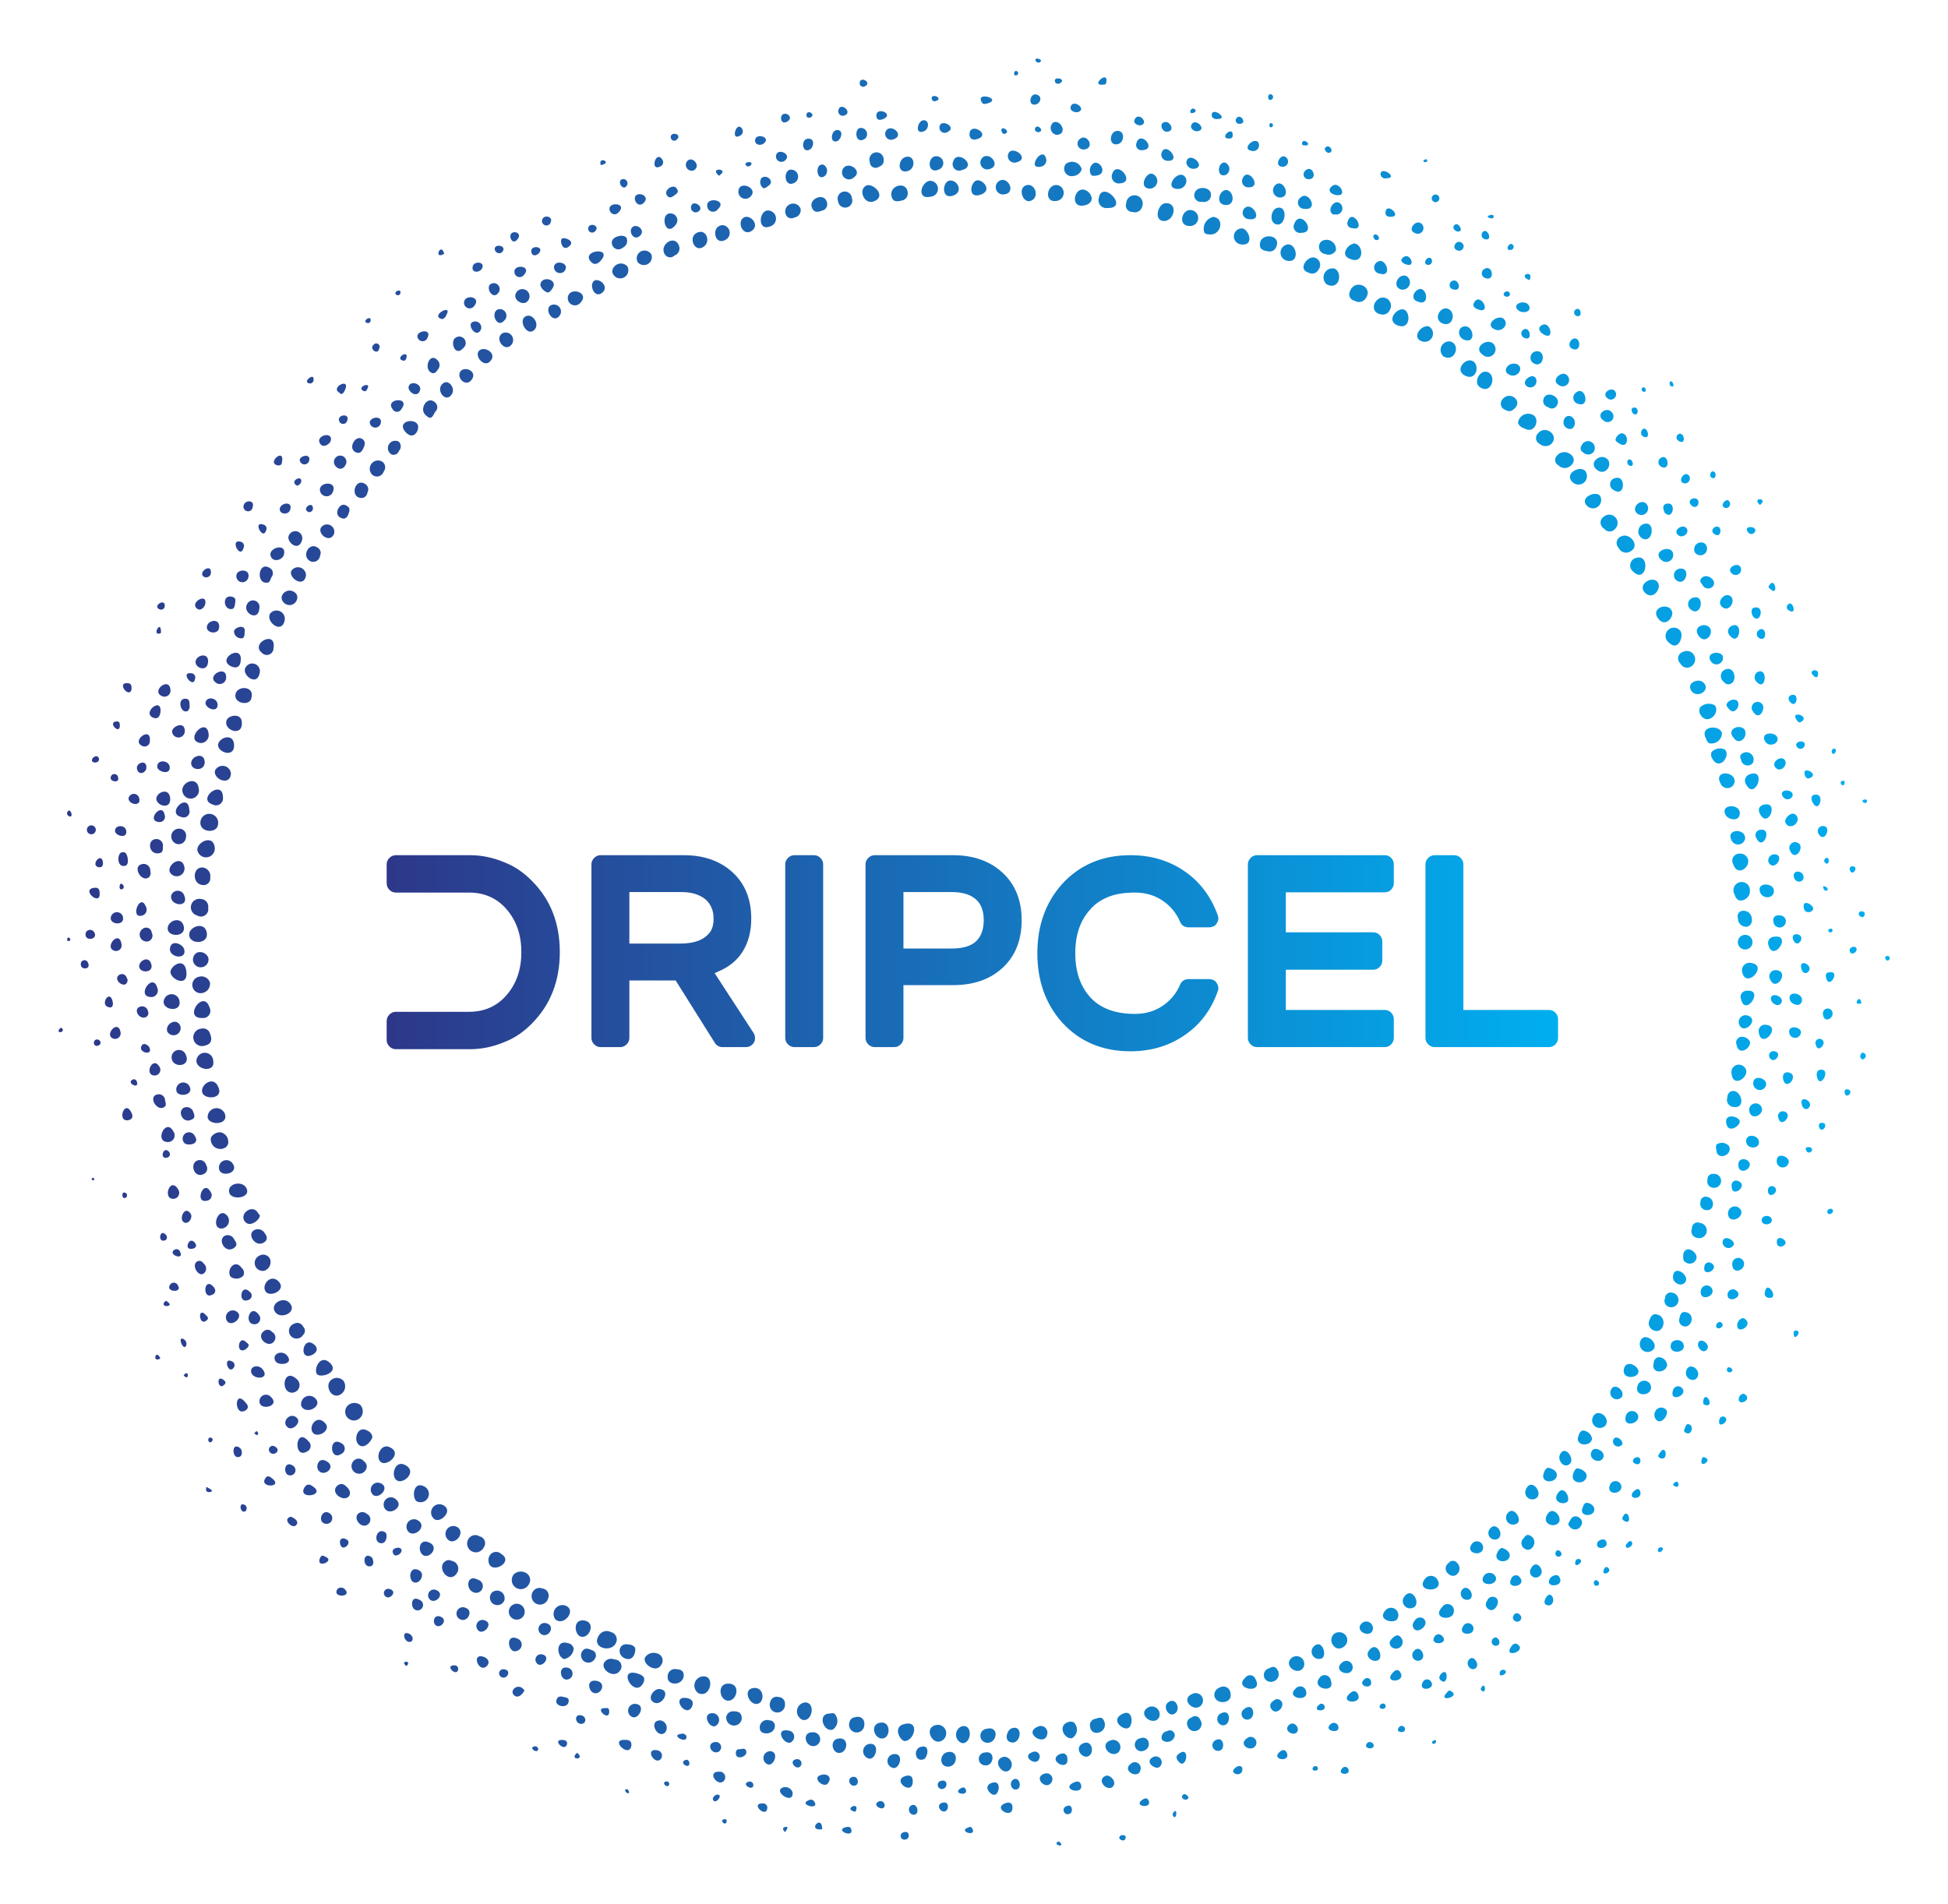
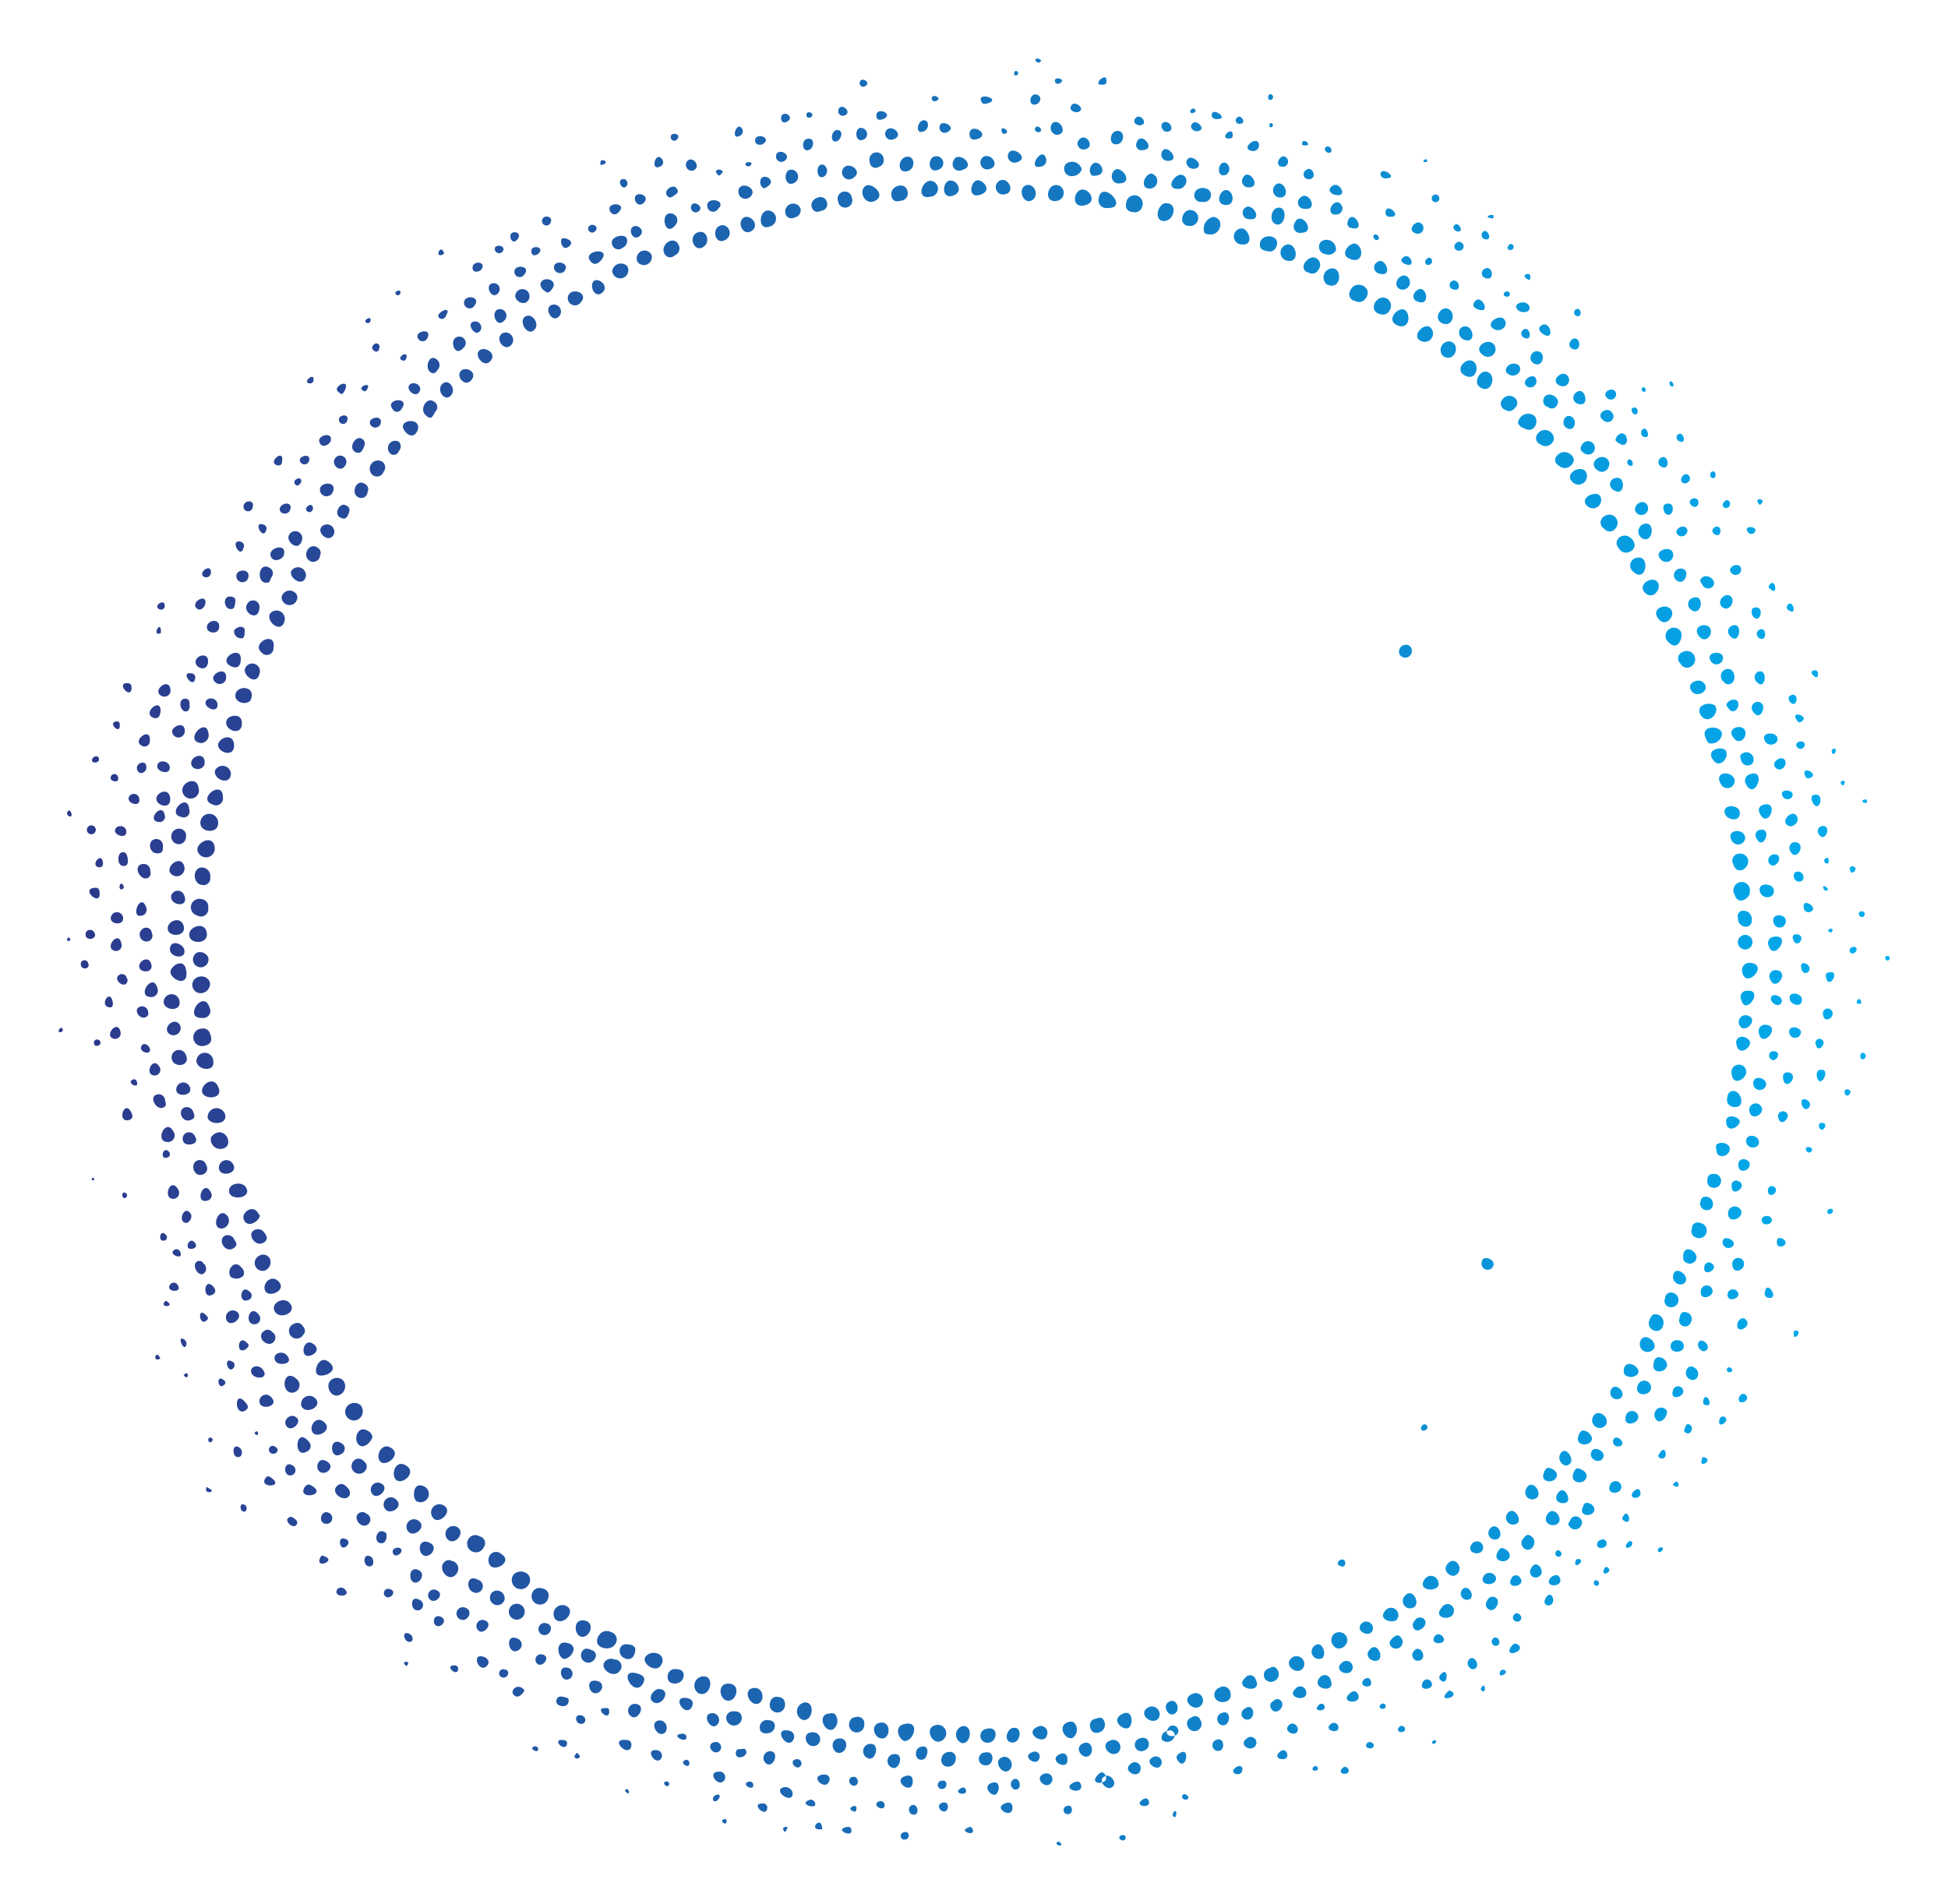
<svg xmlns="http://www.w3.org/2000/svg" viewBox="0 0 3192 3120.127">
  <g transform="matrix(9.6 0 0 9.6 96 96)">
    <defs>
      <linearGradient id="a">
        <stop offset="0" stop-color="#2d388a" />
        <stop offset="1" stop-color="#00aeef" />
      </linearGradient>
      <linearGradient id="b">
        <stop offset="0" stop-color="#2d388a" />
        <stop offset="1" stop-color="#00aeef" />
      </linearGradient>
    </defs>
-     <path fill="url(#a)" fill-rule="evenodd" d="M46.97 103.44a.57.57 0 0 0-.15 1.1c.6.13.82-1.1.15-1.1zM17.72 84.07a.6.6 0 0 0 .2-.87.56.56 0 0 0-.76-.06c-.45.34-.01 1.24.56.93zm1.2 1.51a.59.59 0 0 0 .06-.86.61.61 0 0 0-.74 0 .548.548 0 0 0 .68.86zm21.67 16.22a.58.58 0 0 0-.35 1.05c.75.37 1.08-1.05.35-1.05zm39.64-2.66a.53.53 0 0 0 0 .75c.35.44 1.09-.12.77-.64a.53.53 0 0 0-.77-.11zM8.73 56.25a.49.49 0 1 0 .69.33.56.56 0 0 0-.69-.33zm.31 2.55a.59.59 0 0 0 .48-.67.56.56 0 0 0-.66-.36.523.523 0 1 0 .18 1.03zm2.76 12.25c-.26-.45-1.17-.28-1.07.28s1.45.38 1.07-.28zM8.92 48.09c0 .63 1.06.68 1.11.1a.56.56 0 1 0-1.11-.1zm2.81 25.1c.32.39.94-.13.93-.39a.19.19 0 0 0-.09-.11c-.31-.68-1.26-.01-.84.5zm5.31 8.86c-.59-.53-1 .42-.79.72s1.5-.11.79-.72zm9.44 10.94a.49.49 0 0 0-.62.07.55.55 0 1 0 .89.62.44.44 0 0 0-.27-.69zm.68 1.15a.58.58 0 0 0 0 .7c.39.39 1.41-.31.7-.73a.47.47 0 0 0-.7.03zm2.2 1.13a.64.64 0 0 0-.71.1.57.57 0 1 0 .94.63.5.5 0 0 0-.23-.73zm8.55 5.81a.46.46 0 0 0-.28-.73.64.64 0 0 0-.74.27c-.16.43.72 1 1.02.46zm15.31 3.72c-.73.15-.33 1 0 1.07.62 0 .98-1.32 0-1.07zm12.57-.16c-.11-.29-.27-.27-.54-.17a.4.4 0 0 0-.35.51c.09.68 1.14.36.89-.34zm15.45-89.98a.41.41 0 0 0 .31.58.5.5 0 0 0 .67-.13c.56-.74-.69-1.31-.98-.45zM60.88 7.97c-.51.15-.28 1.05.21 1 .69-.17.36-1.17-.21-1zm-16.12 2.59a.51.51 0 0 0-.18-1c-.54.09-.59 1.31.18 1zm-11.05 3.41c-.37.25 0 1.15.48.77s-.15-.94-.48-.77zm-7.76 6.28c.48-.55-.41-.94-.67-.56s.31.98.67.56zm-5 4.66a.35.35 0 0 0 .46-.22.42.42 0 0 0 0-.58.461.461 0 1 0-.46.8zm-7.64 10.01c-.3.5.72 1.33.91.44a.52.52 0 0 0-.91-.44zM8.73 49.8a.552.552 0 0 0 1.09-.18c-.11-.82-1.12-.32-1.09.18zm1.31 14.9c-.31-.73-1.14-.11-1 .36s1.38.43 1-.36zm2.79 9.84c.3-.13.36-.36.12-.65a.48.48 0 0 0-.7-.13c-.36.27.11.98.58.78zm8.06 12.87c-.59-.36-1 .59-.62.9s1.35-.51.62-.9zm.98 1.13c-.7-.45-1 .64-.6.92s1.28-.5.6-.92zm8.93 8.35a.45.45 0 0 0-.37-.62.48.48 0 0 0-.59.2.53.53 0 1 0 .96.42zm13.02 5.64c-.77 0-.45.91 0 1 .6.1.64-.98 0-1zm1.88 1.04a.42.42 0 0 0-.41-.47.41.41 0 0 0-.52.33.48.48 0 1 0 .93.14zm34.56-90.36a.57.57 0 0 0-.47 1c.82.4 1.01-.79.47-1zM64.43 8.24c-.57 0-.76 1.17.09 1s.39-.99-.09-1zm-21.3 1.75c-.49.26-.09 1.21.46.86s-.03-1.05-.46-.86zm-1.09 1.36a.49.49 0 0 0-.25-.87c-.8.03-.52 1.43.25.87zm-12.11 5.72c.38-.38-.15-1.11-.58-.83s.14 1.27.58.83zm-1.42.91a.47.47 0 0 0-.58-.7c-.55.34.16 1.26.58.7zm-4.82 4.25a.39.39 0 0 0 0-.59c-.48-.46-1 .38-.63.76s.45.16.63-.17zm-1.87 1.26c.24.27.52.33.72 0 .5-.99-1.43-.82-.72 0zm-2.19 2.55a.44.44 0 0 0 .82-.05.43.43 0 0 0-.11-.64.52.52 0 0 0-.71.69zm-5.47 8.18a.49.49 0 0 0 .84-.19.38.38 0 0 0-.16-.45c-.45-.34-1.08.22-.68.64zm-1.37 3.17a.42.42 0 0 0 .73-.29c.2-1.17-1.48-.3-.73.29zm-2.45 9.1c0-1.19-1.67.1-.66.44a.44.44 0 0 0 .66-.44zm.13 19.94a.56.56 0 0 0-1.09.22c.14.5 1.3.44 1.09-.22zm12.57 23.44c-.73-.41-.82.66-.53.9a.522.522 0 1 0 .53-.9zm1.14 1.15a.52.52 0 0 0-.53.89c.39.27 1.22-.56.53-.89zM72.65 9.96a.76.76 0 0 0-.56 1 .42.42 0 0 0 .31.1c.71.1 1-1.01.25-1.1zm-3.11.26c.67 0 .91-1.18.09-1.12-.45.03-.77 1.09-.09 1.12zm-4.1-1.42a.49.49 0 0 0 .56.6c1.41.03-.38-1.84-.56-.6zm-13.03-.11c.06.21.19.36.59.25a.46.46 0 0 0 .42-.54c-.09-.72-1.2-.42-1.01.29zM40.63 11.8c.39-.31.12-1.12-.47-.84s-.12 1.34.47.84zm-4.2 1a.5.5 0 0 0 .87-.46.492.492 0 1 0-.87.46zM18.24 28.65c.08-.23.14-.42-.22-.56s-.78.64-.21.83c.16.06.32.03.43-.27zM9.84 44.8c-.12.58 1 1 1 .16a.53.53 0 0 0-1-.16zm86.4-16.59a.52.52 0 0 0 .73-.71c-.3-.34-1.41.18-.73.71zm-7.73-8.25c.69.33.92-.66.47-.92s-1.21.57-.47.92zM85.8 17.8a.52.52 0 0 0 .44-.93c-.45-.2-1.2.69-.44.93zm-1.53-1c.78.27.8-.82.39-1s-1.21.69-.39 1zm-.51-1a.51.51 0 0 0-.67-.71c-.46.27-.48.9.09 1a.48.48 0 0 0 .58-.29zm-9.37-4.11c.84.12.53-.88.11-1a.503.503 0 1 0-.11 1zM62.82 8.95a.51.51 0 0 0 .15-.95c-.77-.31-1.07 1.13-.15.95zm-13.78.02a.45.45 0 1 0 .87-.2.45.45 0 1 0-.87.2zm-3.26.9a.38.38 0 0 0 .51.13.47.47 0 0 0 .39-.56.5.5 0 1 0-.9.43zm-10.95 3.52a.51.51 0 1 0 .95-.32.55.55 0 0 0-.95.32zm-10.07 7.69c.21-.38-.28-1-.65-.57s.3 1.22.65.57zm-7.44 8.85a.46.46 0 0 0-.81-.42c-.23.39.53 1.01.81.42zm89.08 22.51a.52.52 0 1 0-.95.17c.21.75 1 .19.95-.17zm-4.36-16.42a.52.52 0 1 0-.71.74c.57.57.93-.42.71-.74zm-4.13-6.41a.522.522 0 0 0-.67-.8.44.44 0 0 0 0 .77.43.43 0 0 0 .67.03zm-8.52-8.96c.7.53 1.09-.59.59-.89s-1 .57-.59.89zm-10.12-7.38a.47.47 0 0 0-.26-.75c-.45-.11-1.08.75-.36.95a.44.44 0 0 0 .62-.2zm-11.7-3.62a.47.47 0 0 0 .6-.33.52.52 0 1 0-1-.22.41.41 0 0 0 .4.55zM56.04 7.68c-.44.09-.51 1.17.21.95s.3-1.04-.21-.95zm-1.19 1.01a.5.5 0 0 0-.05-1c-.57.11-.81 1.2.05 1zm-7.45.7c.09.22.26.33.61.18a.4.4 0 0 0 .34-.47c-.11-.73-1.2-.3-.95.29zm-15.36 5.62a.45.45 0 0 0 .81.33c.57-.63-.7-1.01-.81-.33zm74.53 40.56a.46.46 0 1 0-.9.16.46.46 0 0 0 .9-.16zm-5.06-20.77c-.21-.64-1.44-.23-.84.47.43.53.95-.13.84-.47zm-1.7-1.19c.49.52 1.11-.3.77-.69s-1.28.18-.77.69zm-.51-2.2a.49.49 0 0 0-.25.86c.84.83 1.12-1.07.25-.86zm-.51-.35c.82-.33.07-1.26-.46-1a.44.44 0 0 0-.18.73.52.52 0 0 0 .64.27zm-6.59-7.8c.65.4 1-.5.62-.8a.64.64 0 0 0-1 .47.54.54 0 0 0 .38.33zm-1.16-1.15a.39.39 0 0 0 .52-.06c.62-.49-.25-1.18-.71-.62a.41.41 0 0 0 .19.68zm-3.48-4.31a.54.54 0 0 0-.43.94c.72.4 1.11-.75.43-.94zM71.24 9.53c-.58-.06-.84 1-.09 1a.502.502 0 0 0 .09-1zM57.8 7.66c-.43.05-.63 1.17.18.91s.18-.95-.18-.91zm-6.48 1.31c.75-.31 0-1.09-.46-1-.6.24-.18 1.28.46 1zm-12.57 3.42a.47.47 0 0 0 .29-.59c-.26-.78-1.26-.1-.91.5a.39.39 0 0 0 .62.09zM15.93 81.58c.32-.14.44-.43.13-.67-.7-.57-.97 1.05-.13.67zm18.11 17.58c-.62.81.66 1.19 1 .58a.48.48 0 0 0-.3-.73.57.57 0 0 0-.7.15zm71.62-45.07a.51.51 0 0 0 .53.54c.54-.06.42-1-.15-1a.34.34 0 0 0-.38.46zm.63-3.7a.51.51 0 0 0-.56-.36.44.44 0 0 0-.37.66c.24.79 1.06.24.93-.3zm-1.41-2.79c.15.28.78.43.88 0 .18-.73-1.27-.75-.88 0zm-.03-4.11a.72.72 0 0 0-.85.14.45.45 0 0 0 .07.46c.42.71 1.13-.18.78-.6zm-.2-1.03c-.12-.57-1.45-.48-1 .33a.5.5 0 0 0 .19.29.66.66 0 0 0 .81-.62zm-8.61-16.52c-.36-.36-1.33.19-.8.7a.532.532 0 0 0 .8-.7zm-1.68-.35a.55.55 0 0 0 .72.07c.72-.52-.33-1.29-.82-.66a.37.37 0 0 0 .1.59zm-.52-1.29c.68-.5-.28-1.34-.78-.7a.41.41 0 0 0 .13.65.55.55 0 0 0 .65.05zM77.3 12.72c.86.17.57-1.24-.08-1a.52.52 0 0 0 .08 1zM59.39 8.55c.84 0 .46-1-.06-.91a.46.46 0 0 0 .06.91zm-28.45 6.99c-.39.28.17 1.17.58.64a.44.44 0 0 0-.58-.64zm-11.9 12.11a.38.38 0 0 0 .39-.35.39.39 0 0 0-.16-.54c-.62-.39-.97.84-.23.89zm-6.08 48.62a.57.57 0 0 0 .33-.76.48.48 0 0 0-.68-.17.5.5 0 0 0 .35.93zm2.42 4.05a.36.36 0 0 0 0-.53.4.4 0 0 0-.56-.18.48.48 0 1 0 .56.71zm77.66 10.2c.29-.37-.4-1.22-.72-.49a.44.44 0 0 0 .72.49zm7.06-11.16a.47.47 0 0 0 .18.63c.66.38 1-.73.33-.95-.2-.06-.38-.05-.51.32zm3.62-7.73a.32.32 0 0 0-.42.31.4.4 0 0 0 .36.52c.52.07.59-.73.06-.83zm.4-1.45a.34.34 0 0 0-.38.38.39.39 0 0 0 .33.49.44.44 0 1 0 .05-.87zm.98-1.74a.59.59 0 0 0-.8-.1.54.54 0 0 0 0 .33c.01.71 1.05.35.8-.23zm.06-3.42a.43.43 0 0 0-.17.35.45.45 0 0 0 .4.6c.87.12.41-1.3-.23-.95zm.88-1.58a.47.47 0 0 0-.78.46c.11.97 1.33.05.78-.46zm-3.3-23.64c.38.51 1.29-.11.7-.57-.28-.24-1.07.05-.7.57zm-.7-1.73a.46.46 0 0 0 .67.18.524.524 0 0 0-.5-.92.43.43 0 0 0-.17.74zM76.58 11.91c.44-.85-1-1-1-.21 0 .19.05.36.49.42a.44.44 0 0 0 .51-.21zM9.04 60.37a.45.45 0 0 0 .46-.65c-.38-1.22-1.7.7-.46.65zm5.48 17.92c-.37-.39-1.13 0-.95.48.27.67 1.54.14.95-.48zm43.87 26.81a.44.44 0 0 0-.08.86c.73.19.94-1.08.08-.86zm12.95-2.2c-.74.3-.06 1.05.4.83a.46.46 0 0 0-.4-.83zm8.15-2.24c.33-.22 0-1.2-.49-.77a.46.46 0 0 0 .49.77zm7.23-4.99a.47.47 0 0 0-.76 0c-.67.88 1.35.89.76 0zm16.55-22.4a.36.36 0 0 0-.51.36.41.41 0 0 0 .27.56.48.48 0 1 0 .24-.92zm1.99-24.07a.45.45 0 0 0 .85-.13c0-.68-1.25-.59-.85.13zm-.7-3.59a.46.46 0 0 0 .89-.16c-.05-.65-1.33-.65-.89.16zm-.36-4.91a.76.76 0 0 0-.92.12.46.46 0 0 0 0 .43c.42.79 1.3-.07.92-.55zM13.04 77.6c.27.36 1.31-.1.81-.64s-1.13.23-.81.64zm18.79 19.73a.56.56 0 0 0-.57.89c.55.46 1.4-.65.57-.89zm18.31 7.04a.4.4 0 0 0-.39.35.48.48 0 1 0 .94.09.41.41 0 0 0-.55-.44zm1.6.34c-.71.06-.46 1 .07 1s.58-1.06-.07-1zm3.82 1.14a.53.53 0 0 0-.24-1c-.97.07-.37 1.35.24 1zm1.28-.91a.56.56 0 0 0 0 1.06c.59.07.71-1.2 0-1.06zm20.79-4.34c-.68.48.36 1.25.7.62a.49.49 0 0 0-.7-.62zm16.62-11.37c.12-.39-.48-.6-.6-.54a.57.57 0 0 0-.21.32c-.24.62.67.67.81.22zm.86-.84c.26-.33-.35-1.18-.65-.55-.19.37.29.96.65.55zm7.26-11.45c.2-.41-.73-1.07-.8-.31-.05.43.58.73.8.31zm4.04-15.08a.56.56 0 0 0-.58-.3.36.36 0 0 0-.26.49c.13.75.93.22.84-.19zm-.11-1.63a.43.43 0 0 0-.59.47c.22.85 1.33-.2.59-.47zM11.13 40c-.12.59.93.77 1 .22.21-.75-.89-.79-1-.22zM9.04 52a.42.42 0 0 0 .5-.47.54.54 0 0 0-.5-.63c-.63-.01-.63 1.04 0 1.1zm-.32 1.92a.46.46 0 0 0 .69-.48.47.47 0 0 0-.42-.55.532.532 0 0 0-.27 1.03zm-.5 1.22c0 .6 1.16.61 1.11-.06-.06-.84-1.14-.48-1.11.06zm.98 6.97c.32-.07.52-.28.33-.74a.45.45 0 0 0-.54-.33.55.55 0 1 0 .21 1.07zm.53.98a.53.53 0 1 0-1.06 0c.06.58 1.18.71 1.06 0zm.69 5.47a.41.41 0 0 0 .25-.46.59.59 0 0 0-.54-.54.7.7 0 0 0-.54.32.6.6 0 0 0 .83.68zm8.54 18.72c.37.2.79-.4.78-.56a.49.49 0 0 0-.29-.37c-.66-.41-.97.66-.49.93zm5.64 5.99c.44.2 1-.56.47-.87a.494.494 0 1 0-.47.87zm17.44 10.05c.59.14.93-1 .16-1.06s-.65.95-.16 1.06zm6.76.82a.49.49 0 0 0-.28 0c-.82 0-.38 1.23.2 1a.65.65 0 0 0 .08-1zm25.86-2.25c-.81.71 1.19 1.08.64.08a.36.36 0 0 0-.64-.08zm2.03-.49c-.17-.29-.35-.2-.55-.1a.432.432 0 0 0 .24.83.48.48 0 0 0 .31-.73zm10.75-6.72a.41.41 0 0 0 0 .67c.44.41 1-.29.51-.73a.34.34 0 0 0-.51.06zm1.49-1.23c-.46.59.54.83.68.35a.39.39 0 0 0-.68-.35zm9.56-11.02c-.17.65.74.65.89.28s-.73-.91-.89-.28zm1-1.63a.49.49 0 0 0 .9.35c.2-.46-.73-1.1-.9-.35zm3.55-5.28c.12-.43-.72-.95-.83-.24 0 .33 0 .38.22.5a.43.43 0 0 0 .61-.26zm3.15-16.86a.38.38 0 0 0-.33.55c.26 1.11 1.5-.69.33-.55zm.29-1.75a.47.47 0 0 0-.56.56c.23 1.13 1.68-.42.56-.56zM15.87 31.64a.43.43 0 0 0 .58-.37.37.37 0 0 0-.12-.47c-.58-.46-1.1.57-.46.84zm16.96 67.65c.55.19 1-.87.26-1s-.65.85-.26 1zm3.05.51c-.72-.17-.8.81-.09.91.44.06.55-.58.47-.72a.46.46 0 0 0-.38-.19zm30.97 4.41c-.64.38.12 1 .45.84s.32-1.31-.45-.84zm2.38.18a.49.49 0 0 0-.72-.61c-.66.44.39 1.19.72.61zm3.81-1.88a.48.48 0 0 0-.31.58c.17.52 1.14.41 1-.22a.45.45 0 0 0-.69-.36zm9-4.09c-.59.47.4 1 .62.51a.42.42 0 0 0-.62-.51zm2.66-1.68a.46.46 0 0 0 .59.7c.39-.29-.13-1.26-.59-.7zm5.34-4.21a.41.41 0 0 0 .54.6c.39-.33-.17-1.12-.54-.6zm8.29-8.29c.29-.37-.45-1-.67-.45a.41.41 0 0 0 .67.45zm-86.6-45.85c-.14.44.74 1.1.91.31a.48.48 0 1 0-.91-.31zm-.2 3.41c0-.64-.8-.49-.94-.2-.3.63.98 1.13.94.2zm-1.49 1.33c-.09.51 1 .9 1 .1s-.88-.55-1-.1zm.89 26.37a.47.47 0 0 0-.82.43c.18.49 1.29.18.82-.43zm28.4 32.25c0-.19-.06-.38-.45-.4a.46.46 0 0 0-.56.47c-.05.59.96.59 1.01-.07zm20.63 3.32c-.28.11-.48.71-.11.86.69.27.89-1.13.11-.86zm3.9-.38a.44.44 0 0 0-.37 0c-.64.22-.22 1.08.27 1a.62.62 0 0 0 .1-1zm5.98-1.28c-.43.27 0 1 .39.73s.07-1.03-.39-.73zm21.98-11.29c.23-.31-.35-1.11-.7-.52a.44.44 0 0 0 .7.52zm4.66-5.26a.62.62 0 0 0-.61-.53.42.42 0 0 0-.23.3c-.31.67.72.77.84.23zm5.05-9.2a.36.36 0 0 0-.46.35.39.39 0 0 0 .19.52.46.46 0 1 0 .27-.87zm3.39-10.67c.11.68.86.19.85-.11s-.96-.57-.85.11zM27.14 19.06c.5-.51-.36-1-.68-.68s.29 1.08.68.68zm-12.5 13.18c-.18.44.78 1.09.92.31a.5.5 0 0 0-.92-.31zm46.94 72.74c-.89.39.45 1.23.61.5a.42.42 0 0 0-.61-.5zm21.88-7.31c-.5.58.51.83.74.55a.461.461 0 0 0-.74-.55zm13.03-12.06a.48.48 0 0 0 .84.39c.35-.54-.65-1.2-.84-.39zm-61.52 15.13a.51.51 0 0 0-.66.22c-.19.44.64 1 1 .49a.43.43 0 0 0-.34-.71zM79.7 12.3a.52.52 0 0 0 .66-.23.59.59 0 0 0-.91-.57.46.46 0 0 0 .25.8zm-50.91 2.43c-.26.44.42.84.69.56a.45.45 0 1 0-.69-.56zm15.33 90.35c0 .44.88.42.94-.11a.34.34 0 0 0-.34-.4.46.46 0 0 0-.6.51zm20.38.92c-.65.23-.15 1 .27.83s.27-1.03-.27-.83zm8.7-1.9a.4.4 0 0 0-.05.76c.59.19.68-1.01.05-.76zm34.22-43.3a.4.4 0 0 0-.45.5c.18 1.07 1.45-.4.45-.5zM7.04 57.47c0 .47 1.1 1 1 0s-1-.37-1 0zm22.07 39.85a.5.5 0 1 0-.39.9.5.5 0 0 0 .39-.9zm41.11 8.23a.31.31 0 0 0-.48-.3.4.4 0 0 0-.32.54.48.48 0 0 0 .8-.24zm1.06-1.16a.39.39 0 0 0-.25.54.45.45 0 1 0 .8-.39.34.34 0 0 0-.55-.15zm6.55-1.82c-.68.61.87.89.65.15a.37.37 0 0 0-.65-.15zm2.21-.51a.39.39 0 0 0-.72-.15c-.53.69 1.05 1 .72.15zm2.4-1.88c-.3.4.29.81.61.58s-.13-1.24-.61-.58zm16.9-16.65c-.21.63.71.68.84.19a.43.43 0 0 0-.84-.19zm8.08-18.91c.12-.48-.82-.72-.8-.13a.41.41 0 0 0 .8.13zm.48-12.36c-.11-.39-1.1-.44-.84.22.18.46.98.37.84-.22zm-8.25-22.94a.5.5 0 0 0-.06.84c.75.49.93-1.24.06-.84zM74.62 9.41a.4.4 0 0 0 .26.69c.97.15.21-1.14-.26-.69zm-8.33-2.16a.44.44 0 0 0 .48.6c1.02-.05-.18-1.5-.48-.6zm-2.47.14a.61.61 0 0 0 .55-.43.63.63 0 0 0-1-.33.47.47 0 0 0 .45.76zm-6.98-.38c1-.26-.32-1.32-.55-.55a.41.41 0 0 0 .55.55zM27.6 15.8c-.43.26 0 1.19.44.68a.41.41 0 0 0-.44-.68zM12.63 34.6a.41.41 0 0 0-.77-.27c-.31.53.7 1.14.77.27zm-1.98 38.27c-.56-.78-1.14.77-.38.75a.5.5 0 0 0 .38-.75zm20.07 25.6a.383.383 0 0 0-.29.71c.44.17.82-.54.29-.71zm3.03 2.2a.34.34 0 0 0-.21-.52c-.28-.13-.46-.15-.62.11a.463.463 0 1 0 .83.41zm2.66.95c-1.3-.38-.21 1.55.34.66.19-.33.11-.53-.34-.66zm6.57 2.86c0-.24-.05-.49-.51-.48a.43.43 0 0 0-.46.33.49.49 0 0 0 .97.15zm4.5 1.71a.435.435 0 1 0 0-.87c-.73-.04-.53.87 0 .87zm6.76.05c-.49.13-.36 1 .2.77.22-.08.44-.96-.2-.77zm41.87-16.93c.16-.41-.5-.65-.62-.59a.58.58 0 0 0-.18.29c-.27.61.62.79.8.3zm1.09-1.33c.09-.35-.54-.66-.72-.39-.35.54.56.94.72.39zm9.17-21.76c.1.62.85.29.8-.14a.406.406 0 0 0-.8.14zm-16.79-47.6a.48.48 0 0 0 .69-.67c-.4-.4-1.3.24-.69.67zm-1.12-.92c.72.24.57-.84.05-.85s-.53.7-.05.85zm-1.42-1.05c.68.3.89-.65.41-.89s-1 .6-.41.89zM68.62 8.18a.48.48 0 0 0 .16-.94c-.4-.05-.82.89-.16.94zM58.25 6.15a.43.43 0 0 0 .28.81c.72-.16.21-.97-.28-.81zM7.9 56.05c-.08-.31-.69-.58-.85-.21-.31.7 1.05.96.85.21zM19.33 88.8a.39.39 0 0 0-.12-.53.42.42 0 0 0-.63-.05.48.48 0 1 0 .75.58zm3.21 3.15a.47.47 0 0 0-.5.78c.42.34 1.22-.44.5-.78zm5.5 5.08a.48.48 0 0 0-.77-.51.47.47 0 1 0 .77.51zm72.59-15.31a.37.37 0 0 0-.27.35c-.2.7.73.69.84.16a.53.53 0 0 0-.57-.51zm5.03-11.09a.28.28 0 0 0-.4.29c-.03.88 1.13-.03.4-.29zm-.3-27.93c.37.62 1-.06.69-.51a.53.53 0 0 0-.77.08.36.36 0 0 0 .08.43zM71.45 8.65a.42.42 0 0 0 .5.36.44.44 0 0 0 .55-.47c-.01-.52-1.08-.58-1.05.11zm-16.01-1.7a.43.43 0 0 0-.28-.8c-.53.06-.49 1.21.28.8zm-2.03.13c.53-.14.48-1-.07-.9s-.6 1.08.07.9zm-3.37.39c.5-.33-.13-.91-.55-.68a.44.44 0 1 0 .55.68zM18.78 24.8c.22.05.32-.11.42-.34s.08-.37-.05-.49c-.46-.4-1.05.65-.37.83zm-11.91 30c.08.5 1.17.47 1-.21s-1.08-.32-1 .21zm3.62 19.26c-.54.24 0 1.19.56.77.21-.16.15-.31 0-.52a.45.45 0 0 0-.56-.25zm10.1 17.26c.34.33 1.16-.23.63-.66a.456.456 0 0 0-.63.66zm28.45 14.4c-.58.11-.35 1 .15.89s.52-1.02-.15-.89zm41.71-11.99a.6.6 0 0 0-.22.26c-.31.57.5.74.72.37s-.35-.68-.5-.63zm3.58-3.46c-.39.57.37.77.59.54s-.22-1.09-.59-.54zm7.85-10.52c.52.22.83-.68.26-.85-.21-.06-.39-.05-.46.36a.38.38 0 0 0 .2.49zm3.5-10.13c0 .57.68.39.72 0s-.73-.57-.72 0zm1.36-21.09a.34.34 0 0 0-.22.53c.41.87 1.05-.69.22-.53zm-.65-3.49a.42.42 0 0 0-.21.65c.56 1.03 1.32-1.07.21-.65zM33.51 12.8c.13.14.34.21.61-.1.77-.9-1.33-.63-.61.1zm-2.7 1.92a.59.59 0 0 0 .23-.22c.41-.51-.38-.81-.65-.48s.27.72.42.7zM14.47 30.05c-.12.37.61 1 .83.29a.44.44 0 1 0-.83-.29zm-3.6 8.2c.31.13.56.06.59-.39.1-1.06-1.57-.06-.59.39zm5.17 45.97a.52.52 0 0 0-.77.57c.32.63 1.52-.07.77-.57zm4.17 5.41a.44.44 0 0 0-.41.76c.38.28 1.11-.52.41-.76zm30.75 16.43a.47.47 0 0 0 .08.92c.42 0 .65-1.06-.08-.92zm52.59-30.07c-.17.77 1 .19.45-.18a.28.28 0 0 0-.45.18zm2.3-31.87a.42.42 0 0 0 .73.22.46.46 0 0 0-.54-.67c-.29.13-.27.23-.19.45zm-9.02-18.21c.52.36 1-.42.56-.75s-1.2.32-.56.75zm-1.01-1.56a.28.28 0 0 0 .1.43.44.44 0 0 0 .63 0 .43.43 0 1 0-.73-.43zm-3.88-4.72c.14-.48-.63-.61-.85-.16a.27.27 0 0 0 .12.38.47.47 0 0 0 .73-.22zM41.49 9.46c.66-.61-1-.84-.63 0a.37.37 0 0 0 .63 0zm-2.67 1a.43.43 0 0 0-.17-.69c-.89-.28-.53 1.61.17.69zM11.04 36a.44.44 0 0 0 .57.46.48.48 0 0 0 .09-.33c.12-.56-.54-.39-.66-.13zM7.09 52.65c-.15.65 1.16.84.81 0a.43.43 0 0 0-.81 0zm32.4 50.51c-1-.12 0 1.34.37.52.11-.28-.02-.47-.37-.52zm6.73 2.64a.38.38 0 0 0-.26-.58c-1.1-.24-.13 1.26.26.58zm20.08 0c-.91.18-.2 1.17.34.81a.46.46 0 0 0-.34-.81zm39.87-37.7c0 .54.81.55.81.09s-.79-.58-.81-.09zm-2.26-32.24c-.24-.43-1.14-.15-.74.44s.95-.04.74-.44zm-5.94-9.47a.4.4 0 0 0-.13.76c.72.49.78-.93.13-.76zm-12.29-11.9a.54.54 0 0 0-.43.38.32.32 0 0 0 .25.41c.72.34.65-.74.18-.79zM65.34 7.35c.62-.11.25-.89-.18-.79a.53.53 0 0 0-.17.79.6.6 0 0 0 .35 0zM35.49 11.9a.47.47 0 0 0 .24-.62c-.19-.28-1-.08-.92.35a.41.41 0 0 0 .68.27zm-12.82 9.11c.32-.44-.37-.77-.6-.47s.36.8.6.47zm-6.23 6.1a.42.42 0 0 0 .79.21c.37-.75-.77-.71-.79-.21zm-2.07 54.5c-.31-.38-1-.1-.72.36.18.31 1.2.2.72-.36zm41.55 24.96c-.52.12-.53.94.07.91s.65-1.08-.07-.91zm2.38.02a.405.405 0 0 0 0 .81c.54.06.67-.94 0-.81zm16.58-2.08c.49-.14.3-1.13-.29-.65a.36.36 0 0 0 .29.65zm6.54-3.26a.4.4 0 0 0-.63-.35c-.75.56.56 1.06.63.35zm4.38-3.13a.4.4 0 0 0-.5.21.35.35 0 0 0 0 .5c.28.31 1.07-.38.5-.71zm-1.37-83.6a.46.46 0 0 0 .36-.84c-.47-.19-.93.62-.36.84zM42.77 8.36a.44.44 0 0 0 .72.36c.64-.55-.7-1.12-.72-.36zm-21.2 13.69c.61-.81-1.07-.66-.56 0a.31.31 0 0 0 .56 0zM8.34 44.33c0 .51.89.52.85-.09s-.83-.37-.85.09zm-.53 1.86a.52.52 0 0 0 1-.29c-.11-.83-1.21-.32-1 .29zm-.69 16.75c.1.6 1.23.5.88-.26a.46.46 0 0 0-.88.26zm19.26 32.78c-.68-.37-.77.53-.35.75a.42.42 0 1 0 .35-.75zm11 7.67c.51.42 1.22-.7.45-.79-.37-.05-.79.54-.45.79zm70.2-47.59c.31 1.1 1.52-.72.34-.54a.39.39 0 0 0-.34.54zm-2-15.42a.49.49 0 0 0-.65.27.34.34 0 0 0 .12.22c.36.55.85-.18.53-.49zm-1.6-2.42a.41.41 0 0 0 .71-.39c-.19-.34-1.14-.19-.71.39zm-2.44-6.92c-.26-.44-1.3 0-.69.52a.44.44 0 0 0 .69-.52zM81.32 12.63c.82.29.81-.92.19-1a.75.75 0 0 0-.57.55c-.02.23.1.35.38.45zm-4.64-3.24c-.44.1-.54 1 0 1.05s.66-1.2 0-1.05zm-3.22-1.12c-.43 0-.71.89-.05.94s.53-.91.05-.94zM61.78 6.8a.4.4 0 0 0 .34-.53c-.22-.81-1.24.72-.34.53zM6.98 51.15a.49.49 0 0 0 .94-.24c-.12-.8-1.03-.28-.94.24zm1.25 13.51a.44.44 0 0 0-.81.33c.13.38 1.12.25.81-.33zm.9 5.53a.38.38 0 0 0 .16-.55.42.42 0 0 0-.5-.32c-.59.15-.28 1.18.34.87zm2.49 6.4a.4.4 0 0 0-.1-.49c-.43-.61-1 .14-.69.56a.61.61 0 0 0 .79-.07zm1.98 4.06a.39.39 0 0 0-.17-.52.35.35 0 0 0-.49-.07c-.62.41.34 1.21.66.59zm18.44 19.06c-.8-.25-.71.88-.23 1a.74.74 0 0 0 .6-.64.44.44 0 0 0-.37-.36zm29.23 6.86c-.75.24.24.94.42.42a.31.31 0 0 0-.42-.42zm44.6-34.04a.43.43 0 0 0-.84.13c.01.69.93.36.84-.13zM95.16 22.52c-.42-.19-.65.46-.33.69.55.39.77-.48.33-.69zM7.61 59.35a.5.5 0 1 0-1 .05c.07.51 1.08.58 1-.05zm.66 7.45c.31-.09.32-.23.21-.49a.43.43 0 0 0-.62-.28c-.39.26-.04.93.41.77zM98.6 85.43c-.21.75.93.48.77-.06a.4.4 0 0 0-.77.06zm2.84-4.53c-.16.63.84.59.81.11s-.72-.46-.81-.11zm-8.03-59.42a.39.39 0 0 0 .3.45.36.36 0 0 0 .57-.14c.3-.51-.74-.99-.87-.31zm-.97-.82a.39.39 0 0 0 .45-.61c-.28-.25-.97.33-.45.61zm-9.33-7.13c.88.26.36-1.11-.14-.73a.39.39 0 0 0 .14.73zm-4.92-2.57c1 0-.07-1.53-.44-.58a.4.4 0 0 0 .44.58zM70.41 8.2a.52.52 0 0 0 .53-.64c-.37-.82-1.53.63-.53.64zm-24.09-.4a.44.44 0 0 0-.34-.8c-.43.19-.26 1.16.34.8zm-6.53 1.52a.3.3 0 0 0 .39.34c.59-.28-.31-.86-.39-.34zm-3.25 1.86c.44-.35-.14-.82-.43-.58s.05.88.43.58zm-11.09 7.04a.404.404 0 0 0-.48-.65c-.36.23-.03 1.23.48.65zM7.67 60.91c-.22-.63-1-.15-.83.32a.45.45 0 0 0 .83-.32zm7.01 23.04a.48.48 0 0 0 .28-.87c-.8-.73-1.04.84-.28.87zm3.11 3.85a.37.37 0 0 0 0-.67c-.81-.5-.75 1.17 0 .67zm6.93 6.73a.36.36 0 0 0-.35 0c-.67.39.19 1.51.68.79a.5.5 0 0 0-.33-.79zm43.32 11.17a.41.41 0 1 0 .26.77c.51-.18.31-.99-.26-.77zm40-48.34a.39.39 0 0 0-.36.58c.36.86 1.28-.53.36-.58zm-5.22-23.43a.42.42 0 0 0-.14.73c.68.56.95-1 .14-.73zM48.21 7.38a.44.44 0 0 0-.08-.7c-.58-.15-.46 1.12.08.7zM23.55 19.8a.32.32 0 0 0 .28-.2.43.43 0 0 0 0-.63c-.53-.54-.92.69-.28.83zM7.45 49.42a.45.45 0 0 0 .56-.41.44.44 0 0 0-.32-.54.49.49 0 0 0-.24.95zm4.47 28.7a.29.29 0 0 0 .09-.53c-.56-.55-.75.79-.09.53zm4.78 7.68c-.51-.46-1 .32-.69.68s1.26-.21.69-.68zm24.51 18.32c-.75-.07-.36.9.08.82a.43.43 0 0 0-.08-.82zm42.74-4.75c-.17.16-.3.31-.12.55a.42.42 0 0 0 .65-.53c-.12-.16-.25-.27-.53-.02zm4.87-2.45c.3-.29-.22-1-.54-.54a.39.39 0 0 0 .54.54zm19.55-37.48c.28-.42-.71-.77-.64-.23.03.21.44.52.64.23zm-6.33-27.35a.42.42 0 0 0-.32.68c.6.59 1.03-.71.32-.68zM59.72 6.14a.42.42 0 0 0 .57.38c.93-.27-.5-1.24-.57-.38zM20.26 22.97c.17-.59-.8-.4-.67 0a.35.35 0 0 0 .67 0zM9.25 40.49c-.1.36.78.75.75.15-.02-.42-.65-.52-.75-.15zm-.31 2.58a.5.5 0 0 0 .49-.62c-.16-1.06-1.56.47-.49.62zm.42 28.79a.34.34 0 0 0 .21-.53c-.46-.88-1.06.77-.21.53zm13.91 21.5c-.62-.24-.7.63-.3.83s1.02-.56.3-.83zm36.21 13.5c-.87.18 0 1.38.42.74a.49.49 0 0 0-.42-.74zm33.18-13.87c-.24-.17-.34-.08-.49.12a.41.41 0 0 0 .09.67c.41.26.85-.46.4-.79zm.97-1.32c-.29.57.5.8.75.45s-.41-1.14-.75-.45zm9.7-14.18c-.14.66.66.51.73.11a.37.37 0 0 0-.73-.11zm1.45-39.01a.45.45 0 0 0 0 .75.33.33 0 0 0 .42.11c.45-.19.23-1.22-.42-.86zm-4.95-10.52c-.37-.23-.89.32-.53.65a.42.42 0 1 0 .53-.65zM51.62 6.8a.4.4 0 0 0 .29-.44.45.45 0 1 0-.87.15.36.36 0 0 0 .58.29zM9.85 39.23a.4.4 0 0 0 .69-.27c.05-.83-1.21-.16-.69.27zm-2.13 8.49a.37.37 0 0 0 .5-.46c-.07-1.15-1.48.24-.5.46zm.85 20.08a.4.4 0 1 0-.68.41c.15.24 1.05.14.68-.41zm4.02 11.24c-.53-.72-.95.53-.32.6a.36.36 0 0 0 .32-.6zM52.5 106.7a.44.44 0 0 0 .06.87c.4-.02.63-.99-.06-.87zm34.54-9.25c-.69.74.72.91.74.27a.4.4 0 0 0-.74-.27zm20.27-50.51c-.3.07-.45.28-.24.64.5.86 1.18-.84.24-.64zM44.22 7.52a.46.46 0 0 0 .13.64.45.45 0 0 0 .27-.13c.5-.29-.08-.79-.4-.51zm-17.65 9.53a.38.38 0 0 0-.59-.43c-.23.25.32.98.59.43zm-8.53 8.54a.39.39 0 1 0-.69-.35c-.16.38.42.85.69.35zm-2.29 2.95a.24.24 0 0 0 .25-.19c.04-.61-.79.01-.25.19zm-1.58 2.7c.22-.78-.92-.48-.84 0s.71.36.84 0zm-1.02 1.73c.11 0 .13-.07.23-.32a.4.4 0 0 0 0-.53c-.83-.66-1 1-.23.85zm50.32 74.05c0-.31-.2-.47-.53-.3-.71.39.58 1.08.53.3zm13.33-3.76a.32.32 0 0 0-.38.1.32.32 0 0 0-.12.49c.34.51 1.03-.3.5-.59zm13.64-7.65a.43.43 0 0 0-.76-.15c-.42.64.78.72.76.15zm7.36-8.65a.32.32 0 0 0 .57.25c.12-.25-.45-.69-.57-.25zm7.6-12.34c.05-.3-.71-.66-.71-.11a.37.37 0 0 0 .71.11zm3.24-20.48c-.11-.33-.88-.34-.75.18a.39.39 0 1 0 .75-.18zm-.45-3.99a.39.39 0 0 0-.61.42c.27.54.86-.1.61-.42zM31.81 13.39c.46-.56-.7-.8-.64-.21a.38.38 0 0 0 .64.21zm76.15 49.08a.27.27 0 0 0-.3.41c.27.45.84-.32.3-.41zm-74.13 39.61c-.65-.1-.49.65-.17.76.47.17.85-.65.17-.76zm-7.67-86.53c.4-.52-.39-.69-.6-.37a.352.352 0 1 0 .6.37zm-14.85 63.4a.433.433 0 1 0-.7.51c.28.34.93-.17.7-.51zm20.73 22.31c-.6-.15-.52.67-.13.74a.376.376 0 0 0 .13-.74zm76.9-41.99c.07.2.54.43.7.14.3-.61-.96-.85-.7-.14zm-2.33-18.18c.39.62.75-.15.61-.41a.37.37 0 1 0-.61.41zM92.74 19.13c.56.41.84-.42.48-.66a.41.41 0 0 0-.48.66zm-2.36-2.08c.42.18.89-.31.55-.66s-1.3.36-.55.66zM64.58 5.71c.61-.14.15-.94-.26-.7s-.18.79.26.7zM5.78 59.05a.41.41 0 0 0 .43-.57c-.27-1.02-1.34.52-.43.57zm8.66 27.1c.3.19.81-.31.58-.58-.41-.48-1.08.23-.58.58zm21.95 17.4a.43.43 0 0 0-.26.82c.37.11.79-.7.26-.82zm8.42 2.96a.43.43 0 0 0-.16.84c.39.05.66-.77.16-.84zm17.23 1.41c-.72.21 0 1 .36.63a.37.37 0 0 0-.36-.63zm6.84-1.05c-.61.29.09.8.35.65a.37.37 0 0 0-.35-.65zm3.95-1.07a.355.355 0 1 0 .26.66c.31-.13.21-.88-.26-.66zm27.62-20.66a.45.45 0 0 0 .16.59c.33.14.68-.44.56-.66a.41.41 0 0 0-.72.07zm5.59-9.34a.372.372 0 0 0-.74.08c.02.65.79.39.74-.08zM84.78 12.95c.64.21.26-.7-.11-.49s-.12.42.11.49zM18.15 22.8c.21-.52-.64-.4-.5 0a.26.26 0 0 0 .5 0zm-4.23 5.49c-.07.4.53.45.64.12.21-.55-.52-.5-.64-.12zm14.98 71.88a.4.4 0 0 0 0-.73c-.86-.42-.63 1.08 0 .73zm1.52.25a.34.34 0 0 0-.22.64c.34.11.77-.53.22-.64zm64.7-8.48c-.17.31-.19.28 0 .5a.42.42 0 0 0 .67-.13c.25-.39-.4-.86-.67-.37zm14.26-42.61a.36.36 0 0 0-.44.52c.34.76 1-.34.44-.52zm-6.01-16.64c-.12.13-.12.2.05.42a.4.4 0 0 0 .63.13c.37-.36-.34-.92-.68-.55zM74.49 7.55a.39.39 0 0 0 .34.55c.96.06-.01-1.36-.34-.55zm-45.81 5.91a.33.33 0 0 0 .59.16c.55-.6-.67-.72-.59-.16zm-.98 1.23a.37.37 0 0 0-.57-.46c-.24.3.24 1 .57.46zM6.56 49.6a.41.41 0 0 0-.49-.48c-.5.08-.39.93.18.89.19-.01.33-.06.31-.41zm.24 18.57a.42.42 0 0 0 .42-.66c-.46-.87-1.18.59-.42.66zm10.05 20.09c-.5-.28-.69.33-.5.58.35.46 1.17-.22.5-.58zm29.59 18.75c-.62.09.05.84.28.37a.27.27 0 0 0-.28-.37zm36.14-4.79c0-.33-.28-.4-.46-.21-.39.41.46.61.46.21zm3.98-2.91c-.25.42.37.5.56.29s-.31-.7-.56-.29zm9.48-8.4a.37.37 0 0 0-.13.22c-.31.61.56.65.69.28s-.39-.61-.56-.5zm13.6-35.61c-.07-.28-.7-.3-.5.16s.55.1.5-.16zM94.42 20.56a.4.4 0 1 0 .36-.71c-.3-.13-.93.42-.36.71zM78.38 9.45c.93.13.27-1.19-.24-.71a.39.39 0 0 0 .24.71zm-46.34 2.42c.58-.37-.22-.66-.37-.54s.01.76.37.54zM11.2 32.45a.383.383 0 0 0 .72.26c.2-.6-.6-.61-.72-.26zm-.36 2.19c.15 0 .22-.06.26-.32s.07-.42-.27-.47c-.53-.05-.45.79.01.79zM6.15 46.56c0 .47.92.72.87 0s-.84-.41-.87 0zm47.59 61.86c0-.27-.1-.46-.48-.34-.85.27.46 1.27.48.34zm13.7-1.1c-.57.44.54 1 .63.34a.37.37 0 0 0-.63-.34zm3.12-.7c-.17.1-.33.24-.13.5.5.68.79-.91.13-.5zm14.69-6.39a.36.36 0 0 0 .46.54c.39-.24-.09-1.04-.46-.54zm6.15-4.58c-.4.71 1 .52.54-.07a.3.3 0 0 0-.54.07zm12.23-14.35c.47-.31-.44-1-.49-.37-.01.18.26.53.49.37zm3.73-38.35c.22.41.88.19.78-.21s-1.1-.38-.78.21zm-8.53-17.34c.35.13.2-.41 0-.39s-.16.33 0 .39zm-3.39-4.57a.39.39 0 0 0 .15.68c.81.29.45-1.24-.15-.68zM76.83 8.74c.79 0 .2-1.27-.29-.77a.45.45 0 0 0 .29.77zm-5.36-1.81c.81-.16-.4-1.18-.52-.4a.45.45 0 0 0 .52.4zM57.86 5.04c.79-.3-.52-1.06-.55-.3-.01.27.16.45.55.3zM45.69 6.42c.49-.39-.45-.83-.55-.33a.34.34 0 0 0 .55.33zm-11.94 4.45c.31-.31-.2-.55-.39-.31a.25.25 0 0 0 .39.31zM18.04 89.8a.36.36 0 0 0-.5 0c-.52.45.48 1.13.77.6.04-.15.06-.33-.27-.6zm83.53-6c-.25.78.91.35.6-.1a.33.33 0 0 0-.6.1zM69.74 6.43c1 .08-.15-1.32-.36-.45a.39.39 0 0 0 .36.45zM8.62 37.92c-.07.4.7.73.78.08s-.7-.5-.78-.08zm-.68 4.4c0-.66-.76-.31-.8 0a.4.4 0 1 0 .8 0zM6.62 65.99c.15-.09.15-.17.08-.42a.4.4 0 0 0-.37-.4c-.78.02-.18 1.1.29.82zm6.23 16.51c-.25-.35-.79-.23-.74.13.08.53 1.21.5.74-.13zm2.88 4.52c-.83-1-1 1.15-.1.63a.38.38 0 0 0 .1-.63zm4.82 5.72c-.51-.34-.78.55-.33.67s.49-.61.33-.67zm39.49 15.57a.36.36 0 0 0 .08.6c.57.13.38-.91-.08-.6zm19.24-4.7c-.47.43.59.45.34 0a.21.21 0 0 0-.34 0zm11.19-6.72a.36.36 0 0 0-.59.15.35.35 0 0 0 .12.55c.33.21.73-.43.47-.7zm20.57-44.67c0 .09.19.22.26.08s-.4-.37-.26-.08zm-5.82-16.5a.37.37 0 0 0-.08.58c.63.79.9-1.03.08-.58zm-3.3-5.72c.29.22.74-.2.48-.47s-.89.18-.48.47zM6.67 47.59c-.15-.86-1.22.41-.33.45a.33.33 0 0 0 .33-.45zm-.36 15.8c-.41-.61-.94.57-.28.6a.36.36 0 0 0 .28-.6zm5.52 17.41c-.42-.45-.6.27-.4.44s.54-.15.53-.28a.24.24 0 0 0-.13-.16zm7.55 10.77a.4.4 0 0 0-.54 0c-.34.34.3 1.06.69.6a.39.39 0 0 0-.15-.6zm2.1 2.16c-.12-.07-.5 0-.46.25.09.52.82-.05.46-.25zm4.99 5.23c.32.18.88-.47.37-.67a.383.383 0 0 0-.37.67zm29.09 9.41a.26.26 0 1 0 .08.51c.32-.08.29-.6-.08-.51zm46.84-25.79c-.14.46.51.81.72.36s-.54-.97-.72-.36zm6.94-34.94c-.27-.37-.8.18-.7.43.26.56 1.01 0 .7-.43zm-8.3-19.07c.5.52.75-.59.23-.57s-.23.51-.23.57zM89.35 15.8c.82.26.11-1.11-.28-.47-.14.22-.03.36.28.47zm-7.99-5.14c1 .27 0-1.38-.27-.36a.29.29 0 0 0 .27.36zM5.41 54.7a.44.44 0 0 0 .13.86.37.37 0 0 0 .32-.55.35.35 0 0 0-.45-.31zm.42 2.28c-.17-.6-.85-.16-.75.21s.91.35.75-.21zm32.03 47.59c-.79 0-.19 1.19.29.77a.47.47 0 0 0-.29-.77zm5.33 1.81a.33.33 0 0 0-.25 0c-.18 0-.31 0-.33.22-.05.58.95.2.58-.22zm64.79-61.82c.3.45.84-.08.63-.41s-.84.08-.63.41zM87.77 14.53c.48.11.37-.49.09-.56a.284.284 0 1 0-.09.56zm-4.88-3.11c.37 0 .09-.44-.1-.34s.04.35.1.34zm-9.44-4.11a.43.43 0 0 0-.07-.77c-.48-.05-.55 1.01.07.77zM52.49 5.09c.75-.22 0-.95-.37-.62a.37.37 0 0 0 .37.62zM7.84 73.19c.29.26.62-.24.48-.48-.35-.58-.75.24-.48.48zm17.77 24.3a.4.4 0 1 0-.26.75c.41.11.75-.57.26-.75zm15.77 8.44c-.62 0-.41.71.05.65a.33.33 0 0 0-.05-.65zm17.35 2.57c-.62.19-.11.8.17.75s.44-.94-.17-.75zm46.88-30.92a.34.34 0 0 0-.6.12c-.11.68.97.29.6-.12zM43.54 6.71c.26-.29-.49-.23-.3 0a.19.19 0 0 0 .3 0zm-1.88.57c.45-.34-.61-.44-.21 0 .13.16.17.03.21 0zm-2.94 1.34c.19-.14.35-.22.14-.48s-.84.15-.57.49c.1.11.19.17.43-.01zM9.33 35.8c0 .36.72.47.77 0 .07-.64-.79-.46-.77 0zm-1.22 5.26a.4.4 0 0 0 .13-.38c0-.18 0-.38-.24-.4-.58-.03-.33.96.11.78zm73.11 61.83c-.67.61.82.69.54.06-.1-.24-.29-.3-.54-.06zm27.82-56.4c.33-.5-.84-.61-.58-.09a.35.35 0 0 0 .58.09zM36.84 9.05c.35-.39-.3-.67-.52-.43s.15.84.52.43zM15.27 26.58c0-.39-.73 0-.31.27.08.08.31-.11.31-.27zm7.11 69.31c.35.1.73-.55.28-.77-.62-.32-.68.68-.28.77zm52.37 9.82c-.53.38.19.84.5.52a.36.36 0 0 0-.5-.52zm17.89-10.7a.362.362 0 0 0 .59.42c.29-.3-.28-1.07-.59-.42zm4.95-5.21c-.2.56.63.58.73.14a.372.372 0 0 0-.73-.14zm.59-65.59c.6.42.66-.64.14-.63a.51.51 0 0 0-.37.43.53.53 0 0 0 .23.2zM67.81 5.33a.33.33 0 0 0 .38.43c.95-.04-.15-1.3-.38-.43zm-20.53.38c.2-.12.3-.58 0-.66-.62-.14-.55.99 0 .66zM17.12 24.06c.16-.62-.88-.36-.71.08s.63.14.71-.08zm32.92 84.06c-.44 0-.35.56 0 .56s.3-.54 0-.56zm57.5-36.9c0 .47.48.29.51 0s-.48-.42-.51 0zm1.32-7.42c-.32-.06-.41.17-.36.41.16.83 1.05-.23.36-.41zm.04-2.43a.37.37 0 0 0 .72-.13c-.06-.35-.89-.44-.72.13zm-4.22-26.85c.43.34.86-.41.51-.69s-.94.35-.51.69zM66.46 5.39c.57.08.7-.8.2-.84s-.62.78-.2.84zm-6.83-.71c.17-.14-.21-.39-.29-.26s.07.45.29.26zm-24.4 4.99c.62-.61-.8-.7-.54-.07.1.2.35.29.54.07zm-13.54 9.34c.13 0 .15-.06.19-.17.16-.56-.78.03-.19.17zm-8.65 10.71a.26.26 0 0 0-.17-.4c-.67-.22-.01.98.17.4zm-1.41 1.08a.27.27 0 0 0-.18-.4c-.71-.18-.01 1.13.18.4zM6.99 44.57c-.05-.44-.82-.48-.78 0 .02.31.83.55.78 0zm58.89 63.49c-.62.25.07 1 .42.7s-.17-.81-.42-.7zm18.57-6.44c-.11-.25-.3-.32-.55 0-.52.6.79.58.55 0zm4.53-2.67a.342.342 0 0 0-.61-.31c-.33.53.45.6.61.31zm10.13-10.86c-.06.13-.13.21.07.32.47.25.46-.68-.07-.32zm5.56-8.48c-.15-.26-.38 0-.38.09-.04.38.52.15.38-.09zm3.43-10.28a.38.38 0 0 0 .75.13c.07-.37-.74-.66-.75-.13zm-5.14-38.24a.42.42 0 1 0 .6-.58.43.43 0 0 0-.6.58zM80.17 9.8a.16.16 0 0 0 .11 0 .39.39 0 0 0 .44-.57c-.32-.56-1.01.26-.55.57zm-17.36-5c.72-.07.22-1-.23-.78a.44.44 0 0 0 .23.78zm-6.87-.19c.64-.32-.56-.92-.52-.23a.33.33 0 0 0 .52.23zm-5.19.42a.39.39 0 0 0-.35-.66c-.36.11-.26 1.08.35.66zM23.22 17.54c.3-.65-1-.37-.55.15a.33.33 0 0 0 .55-.15zM8.58 39.04a.26.26 0 0 0-.25-.36c-.71-.09.16.99.25.36zM5.55 60.28a.28.28 0 0 0 .08-.31.38.38 0 0 0-.42-.33c-.63.11-.1.95.34.64zm1.33 8.86a.22.22 0 0 0 .08-.33c-.38-.47-.66.55-.08.33zm6.46 15.06a.41.41 0 0 0-.66.47c.24.38 1.25.07.66-.47zm26.15 21.34a.28.28 0 0 0-.33-.12c-.72.08.47.71.33.12zm37.91-.67c-.36.36.3.71.51.44s-.2-.75-.51-.44zM5.21 50.7c-.57.16 0 1.16.47.82a.39.39 0 0 0 .09-.4.42.42 0 0 0-.56-.42zm1.96 21.05a.38.38 0 0 0 .36-.58c-.49-.85-.99.52-.36.58zm2.08 4.55a.41.41 0 0 0-.14-.49.29.29 0 0 0-.37-.13c-.48.24.19 1.23.51.62zm.38 1.5c.25-.09.31-.31.09-.54-.58-.6-.68.81-.09.54zm14.15 18.58a.362.362 0 0 0-.34.64c.35.17.85-.41.34-.64zM97.24 22.8a.364.364 0 0 0 .44-.58c-.29-.34-1.07.19-.44.58zm-11.1-9.82a.24.24 0 0 0 .16-.44c-.26-.07-.49.38-.16.44zM61.48 4.32c-.18.22.12.33.18.31.38-.08-.03-.49-.18-.31zm-7.06.26c.36-.12.38-.72 0-.7s-.57.92 0 .7zm-5.43.61c.2-.08.41-.57.1-.68-.49-.16-.63.88-.1.68zm-9.05 1.85c.55-.28-.12-1-.42-.55a.37.37 0 0 0 .42.55zm-9.71 5.19c.34-.42-.52-.51-.49-.11s.38.25.49.11zM5.72 62.24c-.05-.13-.33-.34-.47-.16-.34.44.7.72.47.16zM8.56 74.5c-.28-.33-.52.14-.42.32s.74.05.42-.32zm39.48 33.49c-.75.13.1.91.37.53s-.05-.6-.37-.53zm9 .87c-.07-.11-.2-.07-.3 0-.55.34.62.52.3 0zm6.81-.37c-.83.41.63.82.48.15-.05-.19-.17-.3-.48-.15zm43.94-35.38c0-.39-.67-.36-.64 0s.62.29.64 0zm-.91-34.51a.4.4 0 0 0 0 .66c.52.54.7-.97 0-.66zM92.17 17.05a.29.29 0 0 0 0 .5c.61.33.42-.75 0-.5zM5.35 53.89a.4.4 0 0 0 .13-.55c-.37-.9-1.06.94-.13.55zm103.23 12.37a.3.3 0 0 0-.38.4c.17.71.96-.23.38-.4zM15.76 25.31c.13-.48-.55-.34-.59-.06a.3.3 0 0 0 .59.06zm78.41 68.74a.2.2 0 0 0 .36.14c.13-.19-.27-.54-.36-.14zM24.11 16.39a.32.32 0 0 0 .27-.23c.48-.8-1.05.02-.27.23zm-4.88 4.54a.15.15 0 0 0 .17-.11c.37-.58-.78-.12-.17.11zm15.11 82.87c-.64 0 .33.89.3.2-.01-.26-.13-.2-.3-.2zm-2.55-.7c-.3-.08-.41 0-.47.2-.11.38.66.55.76.13.05-.24-.04-.28-.29-.33zm23.87 6.64c-.5.09-.21.61.08.56s.3-.63-.08-.56zM10.88 81.97c-.55-.27-.2.9.15.39a.26.26 0 0 0-.15-.39zm48.65 27.83c-.76.3.48 1 .48.28.03-.28-.17-.42-.48-.28zm20.51-5c-.44.36.28.58.45.35a.29.29 0 0 0-.45-.35zm20.77-79.13c.61.35.5-.84 0-.55a.32.32 0 0 0 0 .55zm-7.43-8.35c.79.53.48-.88-.07-.54-.27.15-.15.4.07.54zM80.35 8.58c.81.15.23-.86-.18-.59s-.13.53.18.59zM51.89 3.8c.71-.32-.46-.81-.44-.2.01.2.12.33.44.2zM16.04 89.88c-.17-.12-.35-.26-.55 0-.53.82 1.32.57.55 0zm77.83 5.71c-.47.62.71.62.61.12s-.56-.19-.61-.12zm11.75-15.98c-.11.71.86.22.59-.18s-.57.03-.59.18zm5.42-17.74a.26.26 0 1 0-.47.21c.09.44.53.06.47-.21zm-6.85-31.94c.36.24.47-.31.26-.45s-.62.21-.26.45zm-6.3-9.04c-.24-.21-.79.13-.49.44a.33.33 0 1 0 .49-.44zM44.35 5.35c.54-.41-.55-.73-.53-.17.02.28.38.29.53.17zM4.34 58.01a.2.2 0 0 0-.05-.15.31.31 0 0 0-.46-.21c-.5.3.42 1 .51.36zm.36 6.22c-.52.2.38.66.23.18a.2.2 0 0 0-.23-.18zM7.65 75.1a.24.24 0 0 0-.33-.16c-.54.29.6.73.33.16zm16.39 22.95c-.45-.2-.56.43-.26.57s.72-.38.26-.57zm68.47-82.5c-.22-.44-1.17-.11-.66.3.26.21.85.1.66-.3zm-80.3 12.67c.14-.46-.45-.44-.55-.15a.29.29 0 1 0 .55.15zM9.24 79.04c-.51-.52-.41.75.06.37.18-.15.08-.23-.06-.37zm13.47 17.95c-.57-.32-.56.46-.31.6a.34.34 0 1 0 .31-.6zm76.33-6.77c-.3.47.57.46.48 0s-.48 0-.48 0zM35.75 7.99a.27.27 0 0 0-.19-.41c-.52-.01-.08.84.19.41zm-9.14 5.26c.31-.47-.49-.56-.56-.15s.42.36.56.15zM9.21 34.38c.23-.83-1-.17-.5.23.25.19.47-.13.5-.23zm-2.7 5.74a.38.38 0 0 0 .53-.32c0-1-1.28 0-.53.32zm45.06 69.57c-.44.23.41.69.4.2a.26.26 0 0 0-.4-.2zm59.29-46.06c-.21 0-.3.23-.22.49.21.75.9-.56.22-.49zm-3.89-27.67a.3.3 0 0 0 0 .49c.55.35.51-.82 0-.49zM78.64 7.59c.57 0 .29-.78-.07-.63s-.3.61.07.63zm-17.18-4.7c.28-.05.44-.44.16-.59-.49-.27-.7.69-.16.59zM18.04 20.8c.29-.73-.94-.11-.39.21.14.15.24.14.39-.21zm-3.32 67.73c-.45-.29-.6.34-.33.57a.33.33 0 1 0 .33-.57zm4.83 6.35c.38 0 .24-.5.14-.58-.54-.38-.59.57-.14.58zm63.64 8.68c-.29.32.32.38.3.12s-.28-.15-.3-.12zM99.74 23.8c.44.16.23-.57 0-.51s-.24.44 0 .51zm-8.46-9.07c-.16-.23-.51.08-.3.21s.41-.05.3-.21zm-5.94-3.75a.36.36 0 1 0 .28-.66c-.32-.09-.76.48-.28.66zM69.7 4.6c.59 0 .24-.71-.13-.6s-.11.61.13.6zm-55.89 21c.23 0 .23-.11.25-.26.15-.88-1.02.14-.25.26zM5.52 44.65c.06-.6-.71-.33-.58.08s.56.19.58-.08zM3.96 55.74c-.14-1-1.16.25-.41.41a.35.35 0 0 0 .41-.41zm12.8 36.45a.36.36 0 0 0 .32-.63c-.5-.38-.82.52-.32.63zm57.28 15.36c-.44.34.28.59.41.24s-.17-.44-.41-.24zm2.77-.98c-.53.48.66.65.48.09-.07-.22-.25-.31-.48-.09zm.14-99.77a.332.332 0 0 0 .14-.65c-.27-.05-.6.59-.14.65zm-8.91-2.6c.58-.08 0-.8-.28-.46s.2.48.28.46zm-37.07 6.06c.11-.24-.24-.42-.45-.26a.28.28 0 1 0 .45.26zm-3.04 1.89c.28-.41-.52-.51-.49-.16a.28.28 0 0 0 .49.16zM9.58 32.29c0-.51-.78 0-.48.29a.3.3 0 0 0 .48-.29zm-3.64 9.18c.24.1.41 0 .46-.3.16-1.08-1.18-.02-.46.3zM4.4 46.55c0 .39.81.55.67 0a.34.34 0 0 0-.67 0zm87.1 51.52a.27.27 0 0 0 .45.22c.28-.28-.31-.75-.45-.22zm20.11-37.99a.305.305 0 0 0-.61 0c.04.67.65.32.61 0zm-1.75-15.01c.05.17.14.28.35.19.57-.25-.54-.8-.35-.19zm-.4-1.67a.27.27 0 0 0 .39-.31c-.16-.29-.81-.01-.39.31zm-2.88-8.34c.41.6.76-.46.27-.52s-.31.45-.27.52zM83.48 9.73a.25.25 0 0 0 .29.22c.86.05-.29-1.03-.29-.22zm-55.44 91.63a.26.26 0 0 0-.19.48c.36.2.68-.42.19-.48zm11.38 5.71c-.34.15.07.45.21.34s.01-.45-.21-.34zm2.12.73c-.79 0-.05 1 .32.57a.35.35 0 0 0-.32-.57zm12.03 2.18a.33.33 0 0 0 .13.51c.57.15.34-.91-.13-.51zm32.76-7.87a.29.29 0 0 0-.51.08c-.32.61.9.45.51-.08zm9.1-7.52c-.12.48.57 0 .29-.15a.19.19 0 0 0-.29.15zm12.68-20.06c0 .33.5.26.54 0s-.61-.55-.54 0zm-2.82-42.12a.34.34 0 0 0 .51-.44c-.21-.3-.93.1-.51.44zM89.74 13.22a.31.31 0 0 0 0 .58c.66.26.49-.84 0-.58zM11.75 85.07c.17-.1.24-.27 0-.51-.71-.88-.71.93 0 .51zm1.86 2.27a.24.24 0 0 0-.28.39c.22.22.71-.15.28-.39zm19.26 16.91c-.47-.08-.36.54 0 .54s.36-.47 0-.54zm4.78 2.2c-.79-.13-.16.94.22.57a.34.34 0 0 0-.22-.57zm25.79 3.51a.26.26 0 1 0 .16.49c.25-.07.19-.65-.16-.49zm40.04-25.55c0 .16-.06.26.11.31.62.18.06-.92-.11-.31zm7.88-26.9c-.11 0-.21.08-.16.31.18.86.97-.53.16-.31zM28.89 11.34c.26-.34-.2-.53-.4-.34s.08.8.4.34zm-8.72 6.9a.211.211 0 0 0-.36-.22c-.29.25.29.67.36.22zm-14.93 25a.33.33 0 0 0 .5-.3c.1-.96-1.17-.02-.5.3zm-.9 7.05c-.06-.3-.16-.36-.31-.35-.37 0-.38.95.11.86.19 0 .26-.22.2-.51zm22.37 50.27c-.77-.22-.26 1.07.23.59.25-.26.03-.52-.23-.59zm16.7 7.87c-.54.17.4.68.29.13a.24.24 0 0 0-.29-.13zm66.39-55.01a.29.29 0 0 0 .38.28c.67-.22-.52-.97-.38-.28zm.73-7.1c-.23 0-.34.19-.16.51.4.71.76-.58.16-.51zM64.11 3.37c.63-.17-.27-.86-.43-.35-.09.29.3.38.43.35zm-14.7.22c.59-.18-.15-.85-.33-.41a.29.29 0 0 0 .33.41zM4.04 53.98a.39.39 0 0 0-.76.12c0 .41.92.48.76-.12zm83 47.61c-.16.13-.29.36 0 .51.36.24.41-.84 0-.51zm10.34-8.24c-.11-.33-.51-.09-.55 0-.24.54.7.45.55 0zm12.58-24.63a.18.18 0 0 0 .29.07c.31-.32-.51-.43-.29-.07zm.78-19.92c.39.65.89-.63.18-.5a.32.32 0 0 0-.18.5zm-35.7-43a.37.37 0 0 0 .48-.42c-.14-.58-1.17.28-.48.42zm-71 46.45a.17.17 0 0 0 0-.26c-.21-.29-.33.44 0 .26zM6.73 74c-.37-.4-.53.58 0 .35a.22.22 0 0 0 0-.35zm28.94 31.8c-1.07-.08.27 1.22.37.33 0-.24-.12-.33-.37-.33zm65.89-16.06c.54.5.41-.61 0 0zm8.13-23.87c.09.26.31.3.44.13.32-.42-.68-.85-.44-.13zm.41-8.43c.32-.42-.68-.86-.44-.13.08.26.3.3.44.13zm-7.81-30.71a.32.32 0 0 0 .33-.41c-.25-.52-.86.3-.33.41zm-7.03-8.46c.5.2.52-.56.2-.65s-.62.49-.2.65zM37.82 6.8a.29.29 0 0 0 .16-.45c-.41-.61-.78.74-.16.45zM3.38 59.26c-.2-.64-.71.2-.33.39s.41-.14.33-.39zm14.66 33.89c-.44-.17-.39.42-.19.53s.65-.36.19-.53zm32.09 17.17c.37-.72-.86-.17 0 0zm40.08-10.85a.26.26 0 0 0 .35.37c.26-.21-.1-.71-.35-.37zm8.24-7.77c-.08.13-.12.21.06.32.53.32.25-.85-.06-.32zm12.94-36.75a.13.13 0 0 0 .2-.16c-.05-.1-.38.01-.2.16zm-2.43-14.44c.41.42.58-.63.06-.46-.23.07-.22.3-.06.46zm-9.82-18.55c-.31 0-.13.35-.06.39.34.2.35-.42.06-.39zM42.85 4.86a.3.3 0 0 0 .14-.46c-.34-.5-.73.78-.14.46zm66.49 36.74c.09.14.15.22.3.13.58-.36-.7-.74-.3-.13zM58.5 2.8c.83-.29-.83-.74-.42-.06.08.11.09.16.42.06zM3.38 61.64a.35.35 0 0 0 .52-.36c-.14-.85-1 .11-.52.36zM4.4 66.8c.22-.06.33-.2.16-.51-.42-.81-.91.66-.16.51zm104.77-15.33c.07.45.66.4.61 0s-.68-.43-.61 0zM71.34 4.07c-.26.26.08.53.3.5.62-.07-.01-.77-.3-.5zM47.31 3.7c.35-.2-.19-.49-.25-.21s.21.23.25.21zM3.55 48.6c0 .28.72.52.71.05s-.72-.45-.71-.05zm64.59 61c-.51.4.7.55.43 0-.1-.18-.25-.14-.43 0zm20.56-8.8c-.18.28.17.72.46.48s-.19-.94-.46-.48zm4.84-3.88c-.19.38.17.47.34.38.38-.24-.02-1.04-.34-.38zm11.42-14.37a.18.18 0 0 0 .34 0c.03-.15-.35-.36-.34 0zm2.4-4.95a.27.27 0 0 0 .22.38c.73.11-.11-1.18-.22-.38zm3.57-10.63c-.18 0-.21.15-.16.29.18.44.66-.29.16-.29zM88.04 12.08a.28.28 0 0 0 .33-.39c-.33-.48-.86.25-.33.39zM45.86 3.95c.36-.22 0-.57-.26-.46s-.17.73.26.46zM12.32 86.51c.36.38.25-.43 0 0zm16.36 16.5c.2.16.46 0 .63-.32-.37-.56-1.02.02-.63.32zm44.9-97.98c.17 0 .29 0 .29-.23 0-.58-.83.17-.29.23zM55.15 2.68c.57-.15-.18-.53-.22-.19a.18.18 0 0 0 .22.19zM20.81 96.3a.27.27 0 0 0-.23.48c.27.22.78-.34.23-.48zm24.74 12.5c-.61.25.69 1.12.63.31a.48.48 0 0 0-.63-.31zm57.21-80.66c.31.25.54-.2.34-.4s-.73.06-.34.4zM7.04 77.12c-.4.5.78.58.47.09a.28.28 0 0 0-.47-.09zm3.33 6.02c-.48-.35-.34.63 0 .35.18-.12.16-.24 0-.35zm60.43 26.07c-.32.2.08.46.24.3s-.2-.33-.24-.3zM2.58 52.52c0-.24-.07-.37-.33-.34-.89.09.4 1.2.33.34zm10.86 36.83c-.14-.11-.29-.24-.44 0-.39.6 1.16.57.44 0zm73.87 13.51c-.54.6.94.22.29-.13-.15-.08-.17 0-.29.13zm4.04-2.87c-.4.68 1 .22.47-.18-.15-.12-.31-.09-.47.18zm11.18-14.06c-.07 0-.12 0-.19.19s-.12.24 0 .33c.41.28.59-.47.19-.52zM87.97 10.87c.5.11.13-.58-.1-.43s-.08.36.1.43zM14.85 91.88c-.18-.12-.29-.19-.44 0s.36.69.57.36c.06-.09.06-.22-.13-.36zm26.62 17.36c-.2 0-.42.26-.24.4s.56-.38.24-.4zM71.4 3.41c.2-.06.14-.19.06-.24-.23-.15-.42.37-.06.24zm30.55 20.66c.51.29.3-.74-.1-.39a.25.25 0 0 0 .1.39zM72.91 3.8c.81 0-.48-.89-.35-.15a.34.34 0 0 0 .35.15zM16.8 94.28c-.14-.06-.26-.18-.37.12-.22.63.98.14.37-.12zm94.35-43.94a.17.17 0 0 0 0 .27c.31.24.27-.52 0-.27zM6.64 78.28c-.2.32.59.26.27 0-.08-.06-.15-.19-.27 0zm46.55 33.33a.233.233 0 1 0 .07.46c.33-.02.3-.59-.07-.46zm25.76-4.11c-.23.28.3.3.28.1a.16.16 0 0 0-.28-.1zm19.68-14.02c-.16.44.49.16.36-.11s-.4.21-.36.11zm6.16-8.02a.23.23 0 0 0-.3.19c-.17.67.77.05.3-.19zm.09-57.18a.26.26 0 0 0 .16-.48c-.18-.1-.58.37-.16.48zM74.32 4.1c.5 0 0-.76-.25-.29a.22.22 0 0 0 .25.29zM2.55 50.89c.23 0 .25-.16.24-.3-.08-.73-.85.21-.24.3zm5.49 30.04a.33.33 0 0 0-.16-.34c-.47-.29.01.89.16.34zm16.84 20.18c-.64 0 .25.82.26.19a.22.22 0 0 0-.26-.19zm45.23 9.3a.22.22 0 0 0 0 .16c.24.39.32-.65 0-.16zM82.33 106c-.25.28.21.43.37.26s-.16-.46-.37-.26zm17.35-85.05c.3.11.16-.34 0-.26s-.05.24 0 .26zm-7.14-7.01c.33-.69-.82-.32 0 0zM34.11 6.7c.8-.14-.19-.61 0 0zM6.33 36.18c.13 0 .12-.07.1-.25-.06-.5-.51.34-.1.25zm31.92 72.23c-.36.05 0 .42.13.26a.16.16 0 0 0-.13-.26zm9.79 3.01c0-1-1 .14 0 0zm1.46-.12c-.69.2.58.71.36.1-.04-.14-.18-.15-.36-.1zm7.71.02c-.64.24.58.61.27.05-.1-.16-.19-.08-.27-.05zm27.13-6.33c-.28.33.28.41.36.2a.21.21 0 0 0-.36-.2zm12.86-9.84c-.08.36.51.1.33-.13s-.3-.01-.33.13zm10.51-61.76c.49.48.3-.79-.07-.27-.13.19.01.21.07.27zM78.38 5.46c.61.05-.17-.6-.15-.06a.18.18 0 0 0 .15.06zM38.9 5.09c.38-.38-.52-.54-.37-.06a.22.22 0 0 0 .37.06zM21.49 14.8c.13-.34-.37-.19-.29 0a.16.16 0 0 0 .29 0zm-2.06 1.84a.17.17 0 0 0 .2-.18c.02-.34-.59.09-.2.18zm-3.63 3.8a.22.22 0 0 0 .24-.24c.06-.48-.76.18-.24.24zm80.79 75.47a.17.17 0 0 0 .29.14c.16-.2-.26-.48-.29-.14zM50.75 1.73c.44-.24-.36-.68-.35-.16a.22.22 0 0 0 .35.16zM2.5 61.74a.2.2 0 0 0-.28.18c0 .37.55.18.39-.09a.2.2 0 0 0-.11-.09zm1.61 9.96a.17.17 0 0 0 .12-.31c-.26-.17-.27.27-.12.31zm17.93 27.41c-.47-.19-.32.48 0 .52s.31-.39 0-.52zm22.22 10.69c-.76 0 .31 1 .33.24a.27.27 0 0 0-.33-.24zm64.62-75.07c.54.36.19-.84-.13-.3a.22.22 0 0 0 .13.3zM104.16 26c-.23-.12-.3.25-.21.33.3.26.38-.24.21-.33zM79.88 5.93c.41 0 .12-.53-.12-.38s.03.37.12.38zM63.04 1.52c.39-.27-.57-.45-.32 0a.23.23 0 0 0 .32 0zM2.23 54.96a.3.3 0 0 0-.5 0c-.23.64.83.51.5 0zm110.16 10.18c.1.27.41 0 .33-.17s-.46-.17-.33.17zm.65-14.22c-.07-.15-.45-.14-.33.17s.4-.01.33-.17zm.07 5.07c-.08-.21-.52-.06-.41.21s.5 0 .41-.21zm-17.62-39.8c.35.13.32-.38.12-.44a.23.23 0 0 0-.12.44zM6.37 34.66a.23.23 0 0 0 .31-.22c.02-.52-.82.03-.31.22zm5.04 52.77c-.5-.39-.52.54-.16.57s.33-.44.16-.57zm94.3-3.12c-.06.48.7.17.49-.15s-.48-.01-.49.15zM60.3 1.04a.14.14 0 0 0-.09-.26c-.11.02-.17.36.09.26zM31.65 105.8c-.59 0 .18.77.33.29.06-.23-.11-.29-.33-.29zm71.96-17.76c-.19-.08-.21 0-.24.16-.13.52.67.03.24-.16zm8.14-44.61c-.18-.06-.26.22-.13.31s.29-.26.13-.31zM89.77 11.37c.38.08.24-.46 0-.52s-.39.45 0 .52zm-6.24-3.84c.83 0-.35-.82-.36-.25a.29.29 0 0 0 .36.25zm-59.27 4.75c-.21-.77-.7.42 0 0zm89.16 47.16c-.07-.69-.62.24 0 0zm-6.71-29.64c.26-.39-.78-.46-.42 0a.25.25 0 0 0 .42 0zM76.26 4.06c-.11 0-.13.36.08.24a.13.13 0 0 0-.08-.24zM65.68 1.64c.2 0 .23-.06.24-.17.12-.76-1 .24-.24.17zM3.74 45.21a.234.234 0 0 0-.46.09c.01.2.58.31.46-.09zm108.63.25c-.56-.11 0 .66 0 0zM4.59 39.67c0-.2 0-.35-.25-.37-.74-.04.15 1.02.25.37zm106.11-.96c0-.38-.6-.21-.35.06s.34.16.35-.06zM3.85 41.99c0-.16 0-.28-.19-.28-.62.03.18.86.19.28zm96.92 45.71c-.1.15-.22.26 0 .37.54.2.36-.92 0-.37zM1.4 57.01c0 .36.66.31.45-.11a.232.232 0 0 0-.45.11zm61.52 55.18c-.32.1 0 .31.13.24s-.12-.24-.13-.24zm28.01-10.8a.21.21 0 0 0-.26.19c-.08.39.68-.04.26-.19zM86.71 9.02a.24.24 0 1 0-.16 0 .22.22 0 0 0 .16 0zm2.84 93.43c-.07.09-.12.18 0 .26.28.22.22-.55 0-.26zm24.05-48.51c.19-.38-.52-.37-.3 0 .08.07.23.14.3 0zM2.34 48.53a.28.28 0 1 0-.56 0 .28.28 0 0 0 .56 0zm30.28 58.08c-.56.49.58.46 0 0zm34.24 5.19c-.37.19.18.49.26.21s-.22-.21-.26-.21zM17.55 96.3c-.4.58 1 .54.44 0a.33.33 0 0 0-.44 0zm29.98 13.36a.25.25 0 0 0-.32-.07c-.75.28.75.68.32.07zm33.23-2.07c-.4.44.64.48.36 0a.22.22 0 0 0-.36 0zm10.6-95.55a.2.2 0 0 0 .18-.24c-.19-.43-.63.29-.18.24zM7.87 82.86c.37.43.33-.46 0 0zm103.44-10.2c.07.12.37 0 .32-.19s-.47-.07-.32.19zm2.04-9.86c.09.4.52 0 .28-.19s-.29.19-.28.19zM9.49 87.06c.12.07.31-.18.12-.27s-.26.18-.12.27zm99.82-7.02a.13.13 0 0 0-.14.18c-.05.58.59-.16.14-.18zm-79.38 26.17c-.41.1.28.52.24.13a.19.19 0 0 0-.24-.13zm71.51-85.6c.28.13.13-.31 0-.3s-.1.26 0 .3zm12.1 26.19s.17.1.21 0c.16-.3-.43-.17-.21 0zm-23.5-36.77c.22.06.26 0 .24-.14s-.62.03-.24.14zm-68.15 91.12c.39-.39-.49-.33 0 0zm78.74-7.35c-.06.3.26.18.3 0s-.27-.14-.3 0zM45.7 111.28c-.27.08 0 .31 0 .32s.34-.41 0-.32zM.55 55.52c.45.06-.06-.51 0 0zM61.68.25c.34-.13-.11-.33-.2-.22s.11.25.2.22zM6.4 81.8c-.27-.66-.55.31 0 0zm80 24.16c.09.21.34 0 .24-.14a.22.22 0 0 0-.24.14zM2.25 70.56c-.07-.36-.33.12 0 0zM76.31 2.58a.18.18 0 0 0-.06-.34c-.21-.02-.21.47.06.34zM11.59 91.42c.23.1.33-.27.15-.39-.37-.23-.35.3-.15.39zm103.36-34.75c.09.18.29.05.25-.11s-.38-.11-.25.11zm-73.1 54.13c-.08 0-.15.11-.06.19.25.27.36-.31.06-.19zm-6.07-1.9c-.31 0 0 .32.08.25s-.05-.25-.08-.25zM.58 47.37c-.2.25.3.5.23.15-.02-.11-.12-.29-.23-.15zM.17 60.99c-.08 0-.18.13-.17.23a.16.16 0 0 0 .27-.1.17.17 0 0 0-.1-.13zM2.54 44.1a.18.18 0 0 0-.28-.17.28.28 0 0 0-.14.14c-.14.29.42.3.42.03zm104.5-16.01c.58-.46-.57-.51 0 0zm-21-21.76c-.1 0-.28.15-.1.18s.22-.12.1-.18zM9.28 90.02c-.06.3.6.19.27 0s-.24-.16-.27 0z" transform="matrix(2.713 0 0 2.713 .002 .005)" />
-     <path fill="url(#b)" d="M21.12 11.04q2.44.92 4.4 2.96 4.2 4.24 4.2 10.82t-4.2 10.86q-1.96 2.04-4.4 2.96-2.52 1.04-5.16 1.04H4.64q-.56 0-.98-.42t-.42-.98V35.4q0-.6.42-1.02t.98-.42h11.2q3.56 0 5.78-2.6t2.22-6.52-2.22-6.52-5.78-2.6H4.64q-.56 0-.98-.42t-.42-1.02V11.4q0-.56.42-.98t.98-.42h11.32q2.64 0 5.16 1.04zm32.28 17 5.96 9.16q.2.32.22.72t-.16.72-.52.52-.7.2h-3.6q-.36 0-.68-.18t-.48-.46l-6-9.56h-7.08v8.8q0 .56-.42.98t-.98.42h-3q-.56 0-.98-.42t-.42-.98V11.4q0-.56.42-.98t.98-.42h12.72q4.6 0 7.46 2.62t2.86 7.1q0 2.88-1.26 4.94t-3.7 3.1q-.16.08-.52.24zm-13.04-12.4v7.88h7.8q3.44 0 4.68-1.96.4-.72.4-1.84 0-1.88-1.24-2.96-1.36-1.12-3.68-1.12h-7.96zM68.6 10q.56 0 .98.42t.42.98v26.56q0 .56-.42.98t-.98.42h-3q-.56 0-.98-.42t-.42-.98V11.4q0-.56.42-.98t.98-.42h3zm21.24 0q4.72 0 7.62 2.7t2.9 7.24-2.86 7.24-7.66 2.7h-7.56v8.08q0 .56-.42.98t-.98.42h-3q-.56 0-.98-.42t-.42-.98V11.4q0-.56.42-.98t.98-.42h11.96zm-7.56 5.64v8.64h7.36q2.6 0 3.76-1.12t1.16-3.22-1.16-3.14q-1.24-1.16-3.76-1.16h-7.36zm31.2.8q-1.64.68-2.68 1.92-2.24 2.48-2.24 6.64t2.24 6.68q2.32 2.6 6.88 2.6 2.4 0 4.22-1.22t2.7-3.26q.16-.4.5-.62t.78-.22h3.16q.32 0 .64.14t.48.42q.44.64.2 1.28-1.48 4.2-4.88 6.6Q121.84 40 117 40q-6.44 0-10.48-4.44-3.76-4.24-3.76-10.56t3.76-10.56Q110.56 10 117 10q4.84 0 8.48 2.6 3.36 2.4 4.88 6.6.24.68-.2 1.28-.16.28-.48.42t-.64.14h-3.16q-.44 0-.78-.22t-.5-.62q-.88-2.04-2.7-3.26t-4.22-1.22q-2.56 0-4.2.72zm42.4-6.44q.6 0 1 .42t.4.98v2.88q0 .56-.4.98t-1 .42h-15.12v6.12h13.36q.6 0 1 .42t.4.98v2.92q0 .56-.4.98t-1 .42h-13.36v6.16h15.12q.6 0 1 .42t.4.98v2.88q0 .56-.4.98t-1 .42h-19.52q-.56 0-.98-.42t-.42-.98V11.4q0-.56.42-.98t.98-.42h19.52zM181 33.68q.6 0 1 .42t.4.98v2.88q0 .56-.4.98t-1 .42h-17.48q-.56 0-.98-.42t-.42-.98V11.4q0-.56.42-.98t.98-.42h3q.56 0 .98.42t.42.98v22.28H181z" transform="translate(52.383 124.837) scale(1.116)" />
+     <path fill="url(#a)" fill-rule="evenodd" d="M46.97 103.44a.57.57 0 0 0-.15 1.1c.6.13.82-1.1.15-1.1zM17.72 84.07a.6.6 0 0 0 .2-.87.56.56 0 0 0-.76-.06c-.45.34-.01 1.24.56.93zm1.2 1.51a.59.59 0 0 0 .06-.86.61.61 0 0 0-.74 0 .548.548 0 0 0 .68.86zm21.67 16.22a.58.58 0 0 0-.35 1.05c.75.37 1.08-1.05.35-1.05zm39.64-2.66a.53.53 0 0 0 0 .75c.35.44 1.09-.12.77-.64a.53.53 0 0 0-.77-.11zM8.73 56.25a.49.49 0 1 0 .69.33.56.56 0 0 0-.69-.33zm.31 2.55a.59.59 0 0 0 .48-.67.56.56 0 0 0-.66-.36.523.523 0 1 0 .18 1.03zm2.76 12.25c-.26-.45-1.17-.28-1.07.28s1.45.38 1.07-.28zM8.92 48.09c0 .63 1.06.68 1.11.1a.56.56 0 1 0-1.11-.1zm2.81 25.1c.32.39.94-.13.93-.39a.19.19 0 0 0-.09-.11c-.31-.68-1.26-.01-.84.5zm5.31 8.86c-.59-.53-1 .42-.79.72s1.5-.11.79-.72zm9.44 10.94a.49.49 0 0 0-.62.07.55.55 0 1 0 .89.62.44.44 0 0 0-.27-.69zm.68 1.15a.58.58 0 0 0 0 .7c.39.39 1.41-.31.7-.73a.47.47 0 0 0-.7.03zm2.2 1.13a.64.64 0 0 0-.71.1.57.57 0 1 0 .94.63.5.5 0 0 0-.23-.73zm8.55 5.81a.46.46 0 0 0-.28-.73.64.64 0 0 0-.74.27c-.16.43.72 1 1.02.46zm15.31 3.72c-.73.15-.33 1 0 1.07.62 0 .98-1.32 0-1.07zm12.57-.16c-.11-.29-.27-.27-.54-.17a.4.4 0 0 0-.35.51c.09.68 1.14.36.89-.34zm15.45-89.98a.41.41 0 0 0 .31.58.5.5 0 0 0 .67-.13c.56-.74-.69-1.31-.98-.45zM60.88 7.97c-.51.15-.28 1.05.21 1 .69-.17.36-1.17-.21-1zm-16.12 2.59a.51.51 0 0 0-.18-1c-.54.09-.59 1.31.18 1zm-11.05 3.41c-.37.25 0 1.15.48.77s-.15-.94-.48-.77zm-7.76 6.28c.48-.55-.41-.94-.67-.56s.31.98.67.56zm-5 4.66a.35.35 0 0 0 .46-.22.42.42 0 0 0 0-.58.461.461 0 1 0-.46.8zm-7.64 10.01c-.3.5.72 1.33.91.44a.52.52 0 0 0-.91-.44zM8.73 49.8a.552.552 0 0 0 1.09-.18c-.11-.82-1.12-.32-1.09.18zm1.31 14.9c-.31-.73-1.14-.11-1 .36s1.38.43 1-.36zm2.79 9.84c.3-.13.36-.36.12-.65a.48.48 0 0 0-.7-.13c-.36.27.11.98.58.78zm8.06 12.87c-.59-.36-1 .59-.62.9s1.35-.51.62-.9zm.98 1.13c-.7-.45-1 .64-.6.92s1.28-.5.6-.92zm8.93 8.35a.45.45 0 0 0-.37-.62.48.48 0 0 0-.59.2.53.53 0 1 0 .96.42zm13.02 5.64c-.77 0-.45.91 0 1 .6.1.64-.98 0-1zm1.88 1.04a.42.42 0 0 0-.41-.47.41.41 0 0 0-.52.33.48.48 0 1 0 .93.14zm34.56-90.36a.57.57 0 0 0-.47 1c.82.4 1.01-.79.47-1zM64.43 8.24c-.57 0-.76 1.17.09 1s.39-.99-.09-1zm-21.3 1.75c-.49.26-.09 1.21.46.86s-.03-1.05-.46-.86zm-1.09 1.36a.49.49 0 0 0-.25-.87c-.8.03-.52 1.43.25.87zm-12.11 5.72c.38-.38-.15-1.11-.58-.83s.14 1.27.58.83zm-1.42.91a.47.47 0 0 0-.58-.7c-.55.34.16 1.26.58.7zm-4.82 4.25a.39.39 0 0 0 0-.59c-.48-.46-1 .38-.63.76s.45.16.63-.17zm-1.87 1.26c.24.27.52.33.72 0 .5-.99-1.43-.82-.72 0zm-2.19 2.55a.44.44 0 0 0 .82-.05.43.43 0 0 0-.11-.64.52.52 0 0 0-.71.69zm-5.47 8.18a.49.49 0 0 0 .84-.19.38.38 0 0 0-.16-.45c-.45-.34-1.08.22-.68.64zm-1.37 3.17a.42.42 0 0 0 .73-.29c.2-1.17-1.48-.3-.73.29zm-2.45 9.1c0-1.19-1.67.1-.66.44a.44.44 0 0 0 .66-.44zm.13 19.94a.56.56 0 0 0-1.09.22c.14.5 1.3.44 1.09-.22zm12.57 23.44c-.73-.41-.82.66-.53.9a.522.522 0 1 0 .53-.9zm1.14 1.15a.52.52 0 0 0-.53.89c.39.27 1.22-.56.53-.89zM72.65 9.96a.76.76 0 0 0-.56 1 .42.42 0 0 0 .31.1c.71.1 1-1.01.25-1.1zm-3.11.26c.67 0 .91-1.18.09-1.12-.45.03-.77 1.09-.09 1.12zm-4.1-1.42a.49.49 0 0 0 .56.6c1.41.03-.38-1.84-.56-.6zm-13.03-.11c.06.21.19.36.59.25a.46.46 0 0 0 .42-.54c-.09-.72-1.2-.42-1.01.29zM40.63 11.8c.39-.31.12-1.12-.47-.84s-.12 1.34.47.84zm-4.2 1a.5.5 0 0 0 .87-.46.492.492 0 1 0-.87.46zM18.24 28.65c.08-.23.14-.42-.22-.56s-.78.64-.21.83c.16.06.32.03.43-.27zM9.84 44.8c-.12.58 1 1 1 .16a.53.53 0 0 0-1-.16zm86.4-16.59a.52.52 0 0 0 .73-.71c-.3-.34-1.41.18-.73.71zm-7.73-8.25c.69.33.92-.66.47-.92s-1.21.57-.47.92zM85.8 17.8a.52.52 0 0 0 .44-.93c-.45-.2-1.2.69-.44.93zm-1.53-1c.78.27.8-.82.39-1s-1.21.69-.39 1zm-.51-1a.51.51 0 0 0-.67-.71c-.46.27-.48.9.09 1a.48.48 0 0 0 .58-.29zm-9.37-4.11c.84.12.53-.88.11-1a.503.503 0 1 0-.11 1zM62.82 8.95a.51.51 0 0 0 .15-.95c-.77-.31-1.07 1.13-.15.95zm-13.78.02a.45.45 0 1 0 .87-.2.45.45 0 1 0-.87.2zm-3.26.9a.38.38 0 0 0 .51.13.47.47 0 0 0 .39-.56.5.5 0 1 0-.9.43zm-10.95 3.52a.51.51 0 1 0 .95-.32.55.55 0 0 0-.95.32zm-10.07 7.69c.21-.38-.28-1-.65-.57s.3 1.22.65.57zm-7.44 8.85a.46.46 0 0 0-.81-.42c-.23.39.53 1.01.81.42zm89.08 22.51a.52.52 0 1 0-.95.17c.21.75 1 .19.95-.17zm-4.36-16.42a.52.52 0 1 0-.71.74c.57.57.93-.42.71-.74zm-4.13-6.41a.522.522 0 0 0-.67-.8.44.44 0 0 0 0 .77.43.43 0 0 0 .67.03zm-8.52-8.96c.7.53 1.09-.59.59-.89s-1 .57-.59.89zm-10.12-7.38a.47.47 0 0 0-.26-.75c-.45-.11-1.08.75-.36.95a.44.44 0 0 0 .62-.2zm-11.7-3.62a.47.47 0 0 0 .6-.33.52.52 0 1 0-1-.22.41.41 0 0 0 .4.55zM56.04 7.68c-.44.09-.51 1.17.21.95s.3-1.04-.21-.95zm-1.19 1.01a.5.5 0 0 0-.05-1c-.57.11-.81 1.2.05 1zm-7.45.7c.09.22.26.33.61.18a.4.4 0 0 0 .34-.47c-.11-.73-1.2-.3-.95.29zm-15.36 5.62a.45.45 0 0 0 .81.33c.57-.63-.7-1.01-.81-.33zm74.53 40.56a.46.46 0 1 0-.9.16.46.46 0 0 0 .9-.16zm-5.06-20.77c-.21-.64-1.44-.23-.84.47.43.53.95-.13.84-.47zm-1.7-1.19c.49.52 1.11-.3.77-.69s-1.28.18-.77.69zm-.51-2.2a.49.49 0 0 0-.25.86c.84.83 1.12-1.07.25-.86zm-.51-.35c.82-.33.07-1.26-.46-1a.44.44 0 0 0-.18.73.52.52 0 0 0 .64.27zm-6.59-7.8c.65.4 1-.5.62-.8a.64.64 0 0 0-1 .47.54.54 0 0 0 .38.33zm-1.16-1.15a.39.39 0 0 0 .52-.06c.62-.49-.25-1.18-.71-.62a.41.41 0 0 0 .19.68zm-3.48-4.31a.54.54 0 0 0-.43.94c.72.4 1.11-.75.43-.94zM71.24 9.53c-.58-.06-.84 1-.09 1a.502.502 0 0 0 .09-1zM57.8 7.66c-.43.05-.63 1.17.18.91s.18-.95-.18-.91zm-6.48 1.31c.75-.31 0-1.09-.46-1-.6.24-.18 1.28.46 1zm-12.57 3.42a.47.47 0 0 0 .29-.59c-.26-.78-1.26-.1-.91.5a.39.39 0 0 0 .62.09zM15.93 81.58c.32-.14.44-.43.13-.67-.7-.57-.97 1.05-.13.67zm18.11 17.58c-.62.81.66 1.19 1 .58a.48.48 0 0 0-.3-.73.57.57 0 0 0-.7.15zm71.62-45.07a.51.51 0 0 0 .53.54c.54-.06.42-1-.15-1a.34.34 0 0 0-.38.46zm.63-3.7a.51.51 0 0 0-.56-.36.44.44 0 0 0-.37.66c.24.79 1.06.24.93-.3zm-1.41-2.79c.15.28.78.43.88 0 .18-.73-1.27-.75-.88 0zm-.03-4.11a.72.72 0 0 0-.85.14.45.45 0 0 0 .07.46c.42.71 1.13-.18.78-.6zm-.2-1.03c-.12-.57-1.45-.48-1 .33a.5.5 0 0 0 .19.29.66.66 0 0 0 .81-.62zm-8.61-16.52c-.36-.36-1.33.19-.8.7a.532.532 0 0 0 .8-.7zm-1.68-.35a.55.55 0 0 0 .72.07c.72-.52-.33-1.29-.82-.66a.37.37 0 0 0 .1.59zm-.52-1.29c.68-.5-.28-1.34-.78-.7a.41.41 0 0 0 .13.65.55.55 0 0 0 .65.05zM77.3 12.72c.86.17.57-1.24-.08-1a.52.52 0 0 0 .08 1zM59.39 8.55c.84 0 .46-1-.06-.91a.46.46 0 0 0 .06.91zm-28.45 6.99c-.39.28.17 1.17.58.64a.44.44 0 0 0-.58-.64zm-11.9 12.11a.38.38 0 0 0 .39-.35.39.39 0 0 0-.16-.54c-.62-.39-.97.84-.23.89zm-6.08 48.62a.57.57 0 0 0 .33-.76.48.48 0 0 0-.68-.17.5.5 0 0 0 .35.93zm2.42 4.05a.36.36 0 0 0 0-.53.4.4 0 0 0-.56-.18.48.48 0 1 0 .56.71zm77.66 10.2c.29-.37-.4-1.22-.72-.49a.44.44 0 0 0 .72.49zm7.06-11.16a.47.47 0 0 0 .18.63c.66.38 1-.73.33-.95-.2-.06-.38-.05-.51.32zm3.62-7.73a.32.32 0 0 0-.42.31.4.4 0 0 0 .36.52c.52.07.59-.73.06-.83zm.4-1.45a.34.34 0 0 0-.38.38.39.39 0 0 0 .33.49.44.44 0 1 0 .05-.87zm.98-1.74a.59.59 0 0 0-.8-.1.54.54 0 0 0 0 .33c.01.71 1.05.35.8-.23zm.06-3.42a.43.43 0 0 0-.17.35.45.45 0 0 0 .4.6c.87.12.41-1.3-.23-.95zm.88-1.58a.47.47 0 0 0-.78.46c.11.97 1.33.05.78-.46zm-3.3-23.64c.38.51 1.29-.11.7-.57-.28-.24-1.07.05-.7.57zm-.7-1.73a.46.46 0 0 0 .67.18.524.524 0 0 0-.5-.92.43.43 0 0 0-.17.74zM76.58 11.91c.44-.85-1-1-1-.21 0 .19.05.36.49.42a.44.44 0 0 0 .51-.21zM9.04 60.37a.45.45 0 0 0 .46-.65c-.38-1.22-1.7.7-.46.65zm5.48 17.92c-.37-.39-1.13 0-.95.48.27.67 1.54.14.95-.48zm43.87 26.81a.44.44 0 0 0-.08.86c.73.19.94-1.08.08-.86zm12.95-2.2c-.74.3-.06 1.05.4.83a.46.46 0 0 0-.4-.83zm8.15-2.24c.33-.22 0-1.2-.49-.77a.46.46 0 0 0 .49.77zm7.23-4.99a.47.47 0 0 0-.76 0c-.67.88 1.35.89.76 0zm16.55-22.4a.36.36 0 0 0-.51.36.41.41 0 0 0 .27.56.48.48 0 1 0 .24-.92zm1.99-24.07a.45.45 0 0 0 .85-.13c0-.68-1.25-.59-.85.13zm-.7-3.59a.46.46 0 0 0 .89-.16c-.05-.65-1.33-.65-.89.16zm-.36-4.91a.76.76 0 0 0-.92.12.46.46 0 0 0 0 .43c.42.79 1.3-.07.92-.55zM13.04 77.6c.27.36 1.31-.1.81-.64s-1.13.23-.81.64zm18.79 19.73a.56.56 0 0 0-.57.89c.55.46 1.4-.65.57-.89zm18.31 7.04a.4.4 0 0 0-.39.35.48.48 0 1 0 .94.09.41.41 0 0 0-.55-.44zm1.6.34c-.71.06-.46 1 .07 1s.58-1.06-.07-1zm3.82 1.14a.53.53 0 0 0-.24-1c-.97.07-.37 1.35.24 1zm1.28-.91a.56.56 0 0 0 0 1.06c.59.07.71-1.2 0-1.06zm20.79-4.34c-.68.48.36 1.25.7.62a.49.49 0 0 0-.7-.62zm16.62-11.37c.12-.39-.48-.6-.6-.54a.57.57 0 0 0-.21.32c-.24.62.67.67.81.22zm.86-.84c.26-.33-.35-1.18-.65-.55-.19.37.29.96.65.55zm7.26-11.45c.2-.41-.73-1.07-.8-.31-.05.43.58.73.8.31zm4.04-15.08a.56.56 0 0 0-.58-.3.36.36 0 0 0-.26.49c.13.75.93.22.84-.19zm-.11-1.63a.43.43 0 0 0-.59.47c.22.85 1.33-.2.59-.47zM11.13 40c-.12.59.93.77 1 .22.21-.75-.89-.79-1-.22zM9.04 52a.42.42 0 0 0 .5-.47.54.54 0 0 0-.5-.63c-.63-.01-.63 1.04 0 1.1zm-.32 1.92a.46.46 0 0 0 .69-.48.47.47 0 0 0-.42-.55.532.532 0 0 0-.27 1.03zm-.5 1.22c0 .6 1.16.61 1.11-.06-.06-.84-1.14-.48-1.11.06zm.98 6.97c.32-.07.52-.28.33-.74a.45.45 0 0 0-.54-.33.55.55 0 1 0 .21 1.07zm.53.98a.53.53 0 1 0-1.06 0c.06.58 1.18.71 1.06 0zm.69 5.47a.41.41 0 0 0 .25-.46.59.59 0 0 0-.54-.54.7.7 0 0 0-.54.32.6.6 0 0 0 .83.68zm8.54 18.72c.37.2.79-.4.78-.56a.49.49 0 0 0-.29-.37c-.66-.41-.97.66-.49.93zm5.64 5.99c.44.2 1-.56.47-.87a.494.494 0 1 0-.47.87zm17.44 10.05c.59.14.93-1 .16-1.06s-.65.95-.16 1.06zm6.76.82a.49.49 0 0 0-.28 0c-.82 0-.38 1.23.2 1a.65.65 0 0 0 .08-1zm25.86-2.25c-.81.71 1.19 1.08.64.08a.36.36 0 0 0-.64-.08zm2.03-.49c-.17-.29-.35-.2-.55-.1a.432.432 0 0 0 .24.83.48.48 0 0 0 .31-.73zm10.75-6.72a.41.41 0 0 0 0 .67c.44.41 1-.29.51-.73a.34.34 0 0 0-.51.06zm1.49-1.23c-.46.59.54.83.68.35a.39.39 0 0 0-.68-.35zm9.56-11.02c-.17.65.74.65.89.28s-.73-.91-.89-.28zm1-1.63a.49.49 0 0 0 .9.35c.2-.46-.73-1.1-.9-.35zm3.55-5.28c.12-.43-.72-.95-.83-.24 0 .33 0 .38.22.5a.43.43 0 0 0 .61-.26zm3.15-16.86a.38.38 0 0 0-.33.55c.26 1.11 1.5-.69.33-.55zm.29-1.75a.47.47 0 0 0-.56.56c.23 1.13 1.68-.42.56-.56zM15.87 31.64a.43.43 0 0 0 .58-.37.37.37 0 0 0-.12-.47c-.58-.46-1.1.57-.46.84zm16.96 67.65c.55.19 1-.87.26-1s-.65.85-.26 1zm3.05.51c-.72-.17-.8.81-.09.91.44.06.55-.58.47-.72a.46.46 0 0 0-.38-.19zm30.97 4.41c-.64.38.12 1 .45.84s.32-1.31-.45-.84zm2.38.18a.49.49 0 0 0-.72-.61c-.66.44.39 1.19.72.61zm3.81-1.88a.48.48 0 0 0-.31.58c.17.52 1.14.41 1-.22a.45.45 0 0 0-.69-.36zm9-4.09c-.59.47.4 1 .62.51a.42.42 0 0 0-.62-.51zm2.66-1.68a.46.46 0 0 0 .59.7c.39-.29-.13-1.26-.59-.7zm5.34-4.21a.41.41 0 0 0 .54.6c.39-.33-.17-1.12-.54-.6zm8.29-8.29c.29-.37-.45-1-.67-.45a.41.41 0 0 0 .67.45zm-86.6-45.85c-.14.44.74 1.1.91.31a.48.48 0 1 0-.91-.31zm-.2 3.41c0-.64-.8-.49-.94-.2-.3.63.98 1.13.94.2zm-1.49 1.33c-.09.51 1 .9 1 .1s-.88-.55-1-.1zm.89 26.37a.47.47 0 0 0-.82.43c.18.49 1.29.18.82-.43zm28.4 32.25c0-.19-.06-.38-.45-.4a.46.46 0 0 0-.56.47c-.05.59.96.59 1.01-.07zm20.63 3.32c-.28.11-.48.71-.11.86.69.27.89-1.13.11-.86zm3.9-.38a.44.44 0 0 0-.37 0c-.64.22-.22 1.08.27 1a.62.62 0 0 0 .1-1zm5.98-1.28c-.43.27 0 1 .39.73s.07-1.03-.39-.73zm21.98-11.29c.23-.31-.35-1.11-.7-.52a.44.44 0 0 0 .7.52zm4.66-5.26a.62.62 0 0 0-.61-.53.42.42 0 0 0-.23.3c-.31.67.72.77.84.23zm5.05-9.2a.36.36 0 0 0-.46.35.39.39 0 0 0 .19.52.46.46 0 1 0 .27-.87zm3.39-10.67c.11.68.86.19.85-.11s-.96-.57-.85.11zM27.14 19.06c.5-.51-.36-1-.68-.68s.29 1.08.68.68zm-12.5 13.18c-.18.44.78 1.09.92.31a.5.5 0 0 0-.92-.31zm46.94 72.74c-.89.39.45 1.23.61.5a.42.42 0 0 0-.61-.5zm21.88-7.31c-.5.58.51.83.74.55a.461.461 0 0 0-.74-.55zm13.03-12.06a.48.48 0 0 0 .84.39c.35-.54-.65-1.2-.84-.39zm-61.52 15.13a.51.51 0 0 0-.66.22c-.19.44.64 1 1 .49a.43.43 0 0 0-.34-.71zM79.7 12.3a.52.52 0 0 0 .66-.23.59.59 0 0 0-.91-.57.46.46 0 0 0 .25.8zm-50.91 2.43c-.26.44.42.84.69.56a.45.45 0 1 0-.69-.56zm15.33 90.35c0 .44.88.42.94-.11a.34.34 0 0 0-.34-.4.46.46 0 0 0-.6.51zm20.38.92c-.65.23-.15 1 .27.83s.27-1.03-.27-.83zm8.7-1.9a.4.4 0 0 0-.05.76c.59.19.68-1.01.05-.76zm34.22-43.3a.4.4 0 0 0-.45.5c.18 1.07 1.45-.4.45-.5zM7.04 57.47c0 .47 1.1 1 1 0s-1-.37-1 0zm22.07 39.85a.5.5 0 1 0-.39.9.5.5 0 0 0 .39-.9zm41.11 8.23a.31.31 0 0 0-.48-.3.4.4 0 0 0-.32.54.48.48 0 0 0 .8-.24zm1.06-1.16a.39.39 0 0 0-.25.54.45.45 0 1 0 .8-.39.34.34 0 0 0-.55-.15zm6.55-1.82c-.68.61.87.89.65.15a.37.37 0 0 0-.65-.15zm2.21-.51a.39.39 0 0 0-.72-.15c-.53.69 1.05 1 .72.15zm2.4-1.88c-.3.4.29.81.61.58s-.13-1.24-.61-.58zm16.9-16.65c-.21.63.71.68.84.19a.43.43 0 0 0-.84-.19zm8.08-18.91c.12-.48-.82-.72-.8-.13a.41.41 0 0 0 .8.13zm.48-12.36c-.11-.39-1.1-.44-.84.22.18.46.98.37.84-.22zm-8.25-22.94a.5.5 0 0 0-.06.84c.75.49.93-1.24.06-.84zM74.62 9.41a.4.4 0 0 0 .26.69c.97.15.21-1.14-.26-.69zm-8.33-2.16a.44.44 0 0 0 .48.6c1.02-.05-.18-1.5-.48-.6zm-2.47.14a.61.61 0 0 0 .55-.43.63.63 0 0 0-1-.33.47.47 0 0 0 .45.76zm-6.98-.38c1-.26-.32-1.32-.55-.55a.41.41 0 0 0 .55.55zM27.6 15.8c-.43.26 0 1.19.44.68a.41.41 0 0 0-.44-.68zM12.63 34.6a.41.41 0 0 0-.77-.27c-.31.53.7 1.14.77.27zm-1.98 38.27c-.56-.78-1.14.77-.38.75a.5.5 0 0 0 .38-.75zm20.07 25.6a.383.383 0 0 0-.29.71c.44.17.82-.54.29-.71zm3.03 2.2a.34.34 0 0 0-.21-.52c-.28-.13-.46-.15-.62.11a.463.463 0 1 0 .83.41zm2.66.95c-1.3-.38-.21 1.55.34.66.19-.33.11-.53-.34-.66zm6.57 2.86c0-.24-.05-.49-.51-.48a.43.43 0 0 0-.46.33.49.49 0 0 0 .97.15zm4.5 1.71a.435.435 0 1 0 0-.87c-.73-.04-.53.87 0 .87zm6.76.05c-.49.13-.36 1 .2.77.22-.08.44-.96-.2-.77zm41.87-16.93c.16-.41-.5-.65-.62-.59a.58.58 0 0 0-.18.29c-.27.61.62.79.8.3zm1.09-1.33c.09-.35-.54-.66-.72-.39-.35.54.56.94.72.39zm9.17-21.76c.1.62.85.29.8-.14a.406.406 0 0 0-.8.14zm-16.79-47.6a.48.48 0 0 0 .69-.67c-.4-.4-1.3.24-.69.67zm-1.12-.92c.72.24.57-.84.05-.85s-.53.7-.05.85zm-1.42-1.05c.68.3.89-.65.41-.89s-1 .6-.41.89zM68.62 8.18a.48.48 0 0 0 .16-.94c-.4-.05-.82.89-.16.94zM58.25 6.15a.43.43 0 0 0 .28.81c.72-.16.21-.97-.28-.81zM7.9 56.05c-.08-.31-.69-.58-.85-.21-.31.7 1.05.96.85.21zM19.33 88.8a.39.39 0 0 0-.12-.53.42.42 0 0 0-.63-.05.48.48 0 1 0 .75.58zm3.21 3.15a.47.47 0 0 0-.5.78c.42.34 1.22-.44.5-.78zm5.5 5.08a.48.48 0 0 0-.77-.51.47.47 0 1 0 .77.51zm72.59-15.31a.37.37 0 0 0-.27.35c-.2.7.73.69.84.16a.53.53 0 0 0-.57-.51zm5.03-11.09a.28.28 0 0 0-.4.29c-.03.88 1.13-.03.4-.29zm-.3-27.93c.37.62 1-.06.69-.51a.53.53 0 0 0-.77.08.36.36 0 0 0 .08.43zM71.45 8.65a.42.42 0 0 0 .5.36.44.44 0 0 0 .55-.47c-.01-.52-1.08-.58-1.05.11zm-16.01-1.7a.43.43 0 0 0-.28-.8c-.53.06-.49 1.21.28.8zm-2.03.13c.53-.14.48-1-.07-.9s-.6 1.08.07.9zm-3.37.39c.5-.33-.13-.91-.55-.68a.44.44 0 1 0 .55.68zM18.78 24.8c.22.05.32-.11.42-.34s.08-.37-.05-.49c-.46-.4-1.05.65-.37.83zm-11.91 30c.08.5 1.17.47 1-.21s-1.08-.32-1 .21zm3.62 19.26c-.54.24 0 1.19.56.77.21-.16.15-.31 0-.52a.45.45 0 0 0-.56-.25zm10.1 17.26c.34.33 1.16-.23.63-.66a.456.456 0 0 0-.63.66zm28.45 14.4c-.58.11-.35 1 .15.89s.52-1.02-.15-.89zm41.71-11.99a.6.6 0 0 0-.22.26c-.31.57.5.74.72.37s-.35-.68-.5-.63zm3.58-3.46c-.39.57.37.77.59.54s-.22-1.09-.59-.54zm7.85-10.52c.52.22.83-.68.26-.85-.21-.06-.39-.05-.46.36a.38.38 0 0 0 .2.49zm3.5-10.13c0 .57.68.39.72 0s-.73-.57-.72 0zm1.36-21.09a.34.34 0 0 0-.22.53c.41.87 1.05-.69.22-.53zm-.65-3.49a.42.42 0 0 0-.21.65c.56 1.03 1.32-1.07.21-.65zM33.51 12.8c.13.14.34.21.61-.1.77-.9-1.33-.63-.61.1zm-2.7 1.92a.59.59 0 0 0 .23-.22c.41-.51-.38-.81-.65-.48s.27.72.42.7zM14.47 30.05c-.12.37.61 1 .83.29a.44.44 0 1 0-.83-.29zm-3.6 8.2c.31.13.56.06.59-.39.1-1.06-1.57-.06-.59.39zm5.17 45.97a.52.52 0 0 0-.77.57c.32.63 1.52-.07.77-.57zm4.17 5.41a.44.44 0 0 0-.41.76c.38.28 1.11-.52.41-.76zm30.75 16.43a.47.47 0 0 0 .08.92c.42 0 .65-1.06-.08-.92zm52.59-30.07c-.17.77 1 .19.45-.18a.28.28 0 0 0-.45.18zm2.3-31.87a.42.42 0 0 0 .73.22.46.46 0 0 0-.54-.67c-.29.13-.27.23-.19.45zm-9.02-18.21c.52.36 1-.42.56-.75s-1.2.32-.56.75zm-1.01-1.56a.28.28 0 0 0 .1.43.44.44 0 0 0 .63 0 .43.43 0 1 0-.73-.43zm-3.88-4.72c.14-.48-.63-.61-.85-.16a.27.27 0 0 0 .12.38.47.47 0 0 0 .73-.22zM41.49 9.46c.66-.61-1-.84-.63 0a.37.37 0 0 0 .63 0zm-2.67 1a.43.43 0 0 0-.17-.69c-.89-.28-.53 1.61.17.69zM11.04 36a.44.44 0 0 0 .57.46.48.48 0 0 0 .09-.33c.12-.56-.54-.39-.66-.13zM7.09 52.65c-.15.65 1.16.84.81 0a.43.43 0 0 0-.81 0zm32.4 50.51c-1-.12 0 1.34.37.52.11-.28-.02-.47-.37-.52zm6.73 2.64a.38.38 0 0 0-.26-.58c-1.1-.24-.13 1.26.26.58zm20.08 0c-.91.18-.2 1.17.34.81a.46.46 0 0 0-.34-.81zm39.87-37.7c0 .54.81.55.81.09s-.79-.58-.81-.09zm-2.26-32.24c-.24-.43-1.14-.15-.74.44s.95-.04.74-.44zm-5.94-9.47a.4.4 0 0 0-.13.76c.72.49.78-.93.13-.76zm-12.29-11.9a.54.54 0 0 0-.43.38.32.32 0 0 0 .25.41c.72.34.65-.74.18-.79zM65.34 7.35c.62-.11.25-.89-.18-.79a.53.53 0 0 0-.17.79.6.6 0 0 0 .35 0zM35.49 11.9a.47.47 0 0 0 .24-.62c-.19-.28-1-.08-.92.35a.41.41 0 0 0 .68.27zm-12.82 9.11c.32-.44-.37-.77-.6-.47s.36.8.6.47zm-6.23 6.1a.42.42 0 0 0 .79.21c.37-.75-.77-.71-.79-.21zm-2.07 54.5c-.31-.38-1-.1-.72.36.18.31 1.2.2.72-.36zm41.55 24.96c-.52.12-.53.94.07.91s.65-1.08-.07-.91zm2.38.02a.405.405 0 0 0 0 .81c.54.06.67-.94 0-.81zm16.58-2.08c.49-.14.3-1.13-.29-.65a.36.36 0 0 0 .29.65zm6.54-3.26a.4.4 0 0 0-.63-.35c-.75.56.56 1.06.63.35zm4.38-3.13a.4.4 0 0 0-.5.21.35.35 0 0 0 0 .5c.28.31 1.07-.38.5-.71zm-1.37-83.6a.46.46 0 0 0 .36-.84c-.47-.19-.93.62-.36.84zM42.77 8.36a.44.44 0 0 0 .72.36c.64-.55-.7-1.12-.72-.36zm-21.2 13.69c.61-.81-1.07-.66-.56 0a.31.31 0 0 0 .56 0zM8.34 44.33c0 .51.89.52.85-.09s-.83-.37-.85.09zm-.53 1.86a.52.52 0 0 0 1-.29c-.11-.83-1.21-.32-1 .29zm-.69 16.75c.1.6 1.23.5.88-.26a.46.46 0 0 0-.88.26zm19.26 32.78c-.68-.37-.77.53-.35.75a.42.42 0 1 0 .35-.75zm11 7.67c.51.42 1.22-.7.45-.79-.37-.05-.79.54-.45.79zm70.2-47.59c.31 1.1 1.52-.72.34-.54a.39.39 0 0 0-.34.54zm-2-15.42a.49.49 0 0 0-.65.27.34.34 0 0 0 .12.22c.36.55.85-.18.53-.49zm-1.6-2.42a.41.41 0 0 0 .71-.39c-.19-.34-1.14-.19-.71.39zm-2.44-6.92c-.26-.44-1.3 0-.69.52a.44.44 0 0 0 .69-.52zM81.32 12.63c.82.29.81-.92.19-1a.75.75 0 0 0-.57.55c-.02.23.1.35.38.45zm-4.64-3.24c-.44.1-.54 1 0 1.05s.66-1.2 0-1.05zm-3.22-1.12c-.43 0-.71.89-.05.94s.53-.91.05-.94zM61.78 6.8a.4.4 0 0 0 .34-.53c-.22-.81-1.24.72-.34.53zM6.98 51.15a.49.49 0 0 0 .94-.24c-.12-.8-1.03-.28-.94.24zm1.25 13.51a.44.44 0 0 0-.81.33c.13.38 1.12.25.81-.33zm.9 5.53a.38.38 0 0 0 .16-.55.42.42 0 0 0-.5-.32c-.59.15-.28 1.18.34.87zm2.49 6.4a.4.4 0 0 0-.1-.49c-.43-.61-1 .14-.69.56a.61.61 0 0 0 .79-.07zm1.98 4.06a.39.39 0 0 0-.17-.52.35.35 0 0 0-.49-.07c-.62.41.34 1.21.66.59zm18.44 19.06c-.8-.25-.71.88-.23 1a.74.74 0 0 0 .6-.64.44.44 0 0 0-.37-.36zm29.23 6.86c-.75.24.24.94.42.42a.31.31 0 0 0-.42-.42zm44.6-34.04a.43.43 0 0 0-.84.13c.01.69.93.36.84-.13zM95.16 22.52c-.42-.19-.65.46-.33.69.55.39.77-.48.33-.69zM7.61 59.35a.5.5 0 1 0-1 .05c.07.51 1.08.58 1-.05zm.66 7.45c.31-.09.32-.23.21-.49a.43.43 0 0 0-.62-.28c-.39.26-.04.93.41.77zM98.6 85.43c-.21.75.93.48.77-.06a.4.4 0 0 0-.77.06zm2.84-4.53c-.16.63.84.59.81.11s-.72-.46-.81-.11zm-8.03-59.42a.39.39 0 0 0 .3.45.36.36 0 0 0 .57-.14c.3-.51-.74-.99-.87-.31zm-.97-.82a.39.39 0 0 0 .45-.61c-.28-.25-.97.33-.45.61zm-9.33-7.13c.88.26.36-1.11-.14-.73a.39.39 0 0 0 .14.73zm-4.92-2.57c1 0-.07-1.53-.44-.58a.4.4 0 0 0 .44.58zM70.41 8.2a.52.52 0 0 0 .53-.64c-.37-.82-1.53.63-.53.64zm-24.09-.4a.44.44 0 0 0-.34-.8c-.43.19-.26 1.16.34.8zm-6.53 1.52a.3.3 0 0 0 .39.34c.59-.28-.31-.86-.39-.34zm-3.25 1.86c.44-.35-.14-.82-.43-.58s.05.88.43.58zm-11.09 7.04a.404.404 0 0 0-.48-.65c-.36.23-.03 1.23.48.65zM7.67 60.91c-.22-.63-1-.15-.83.32a.45.45 0 0 0 .83-.32zm7.01 23.04a.48.48 0 0 0 .28-.87c-.8-.73-1.04.84-.28.87zm3.11 3.85a.37.37 0 0 0 0-.67c-.81-.5-.75 1.17 0 .67zm6.93 6.73a.36.36 0 0 0-.35 0c-.67.39.19 1.51.68.79a.5.5 0 0 0-.33-.79zm43.32 11.17a.41.41 0 1 0 .26.77c.51-.18.31-.99-.26-.77zm40-48.34a.39.39 0 0 0-.36.58c.36.86 1.28-.53.36-.58zm-5.22-23.43a.42.42 0 0 0-.14.73c.68.56.95-1 .14-.73zM48.21 7.38a.44.44 0 0 0-.08-.7c-.58-.15-.46 1.12.08.7zM23.55 19.8a.32.32 0 0 0 .28-.2.43.43 0 0 0 0-.63c-.53-.54-.92.69-.28.83zM7.45 49.42a.45.45 0 0 0 .56-.41.44.44 0 0 0-.32-.54.49.49 0 0 0-.24.95zm4.47 28.7a.29.29 0 0 0 .09-.53c-.56-.55-.75.79-.09.53zm4.78 7.68c-.51-.46-1 .32-.69.68s1.26-.21.69-.68zm24.51 18.32c-.75-.07-.36.9.08.82a.43.43 0 0 0-.08-.82zm42.74-4.75c-.17.16-.3.31-.12.55a.42.42 0 0 0 .65-.53c-.12-.16-.25-.27-.53-.02zm4.87-2.45c.3-.29-.22-1-.54-.54a.39.39 0 0 0 .54.54zm19.55-37.48c.28-.42-.71-.77-.64-.23.03.21.44.52.64.23zm-6.33-27.35a.42.42 0 0 0-.32.68c.6.59 1.03-.71.32-.68zM59.72 6.14a.42.42 0 0 0 .57.38c.93-.27-.5-1.24-.57-.38zM20.26 22.97c.17-.59-.8-.4-.67 0a.35.35 0 0 0 .67 0zM9.25 40.49c-.1.36.78.75.75.15-.02-.42-.65-.52-.75-.15zm-.31 2.58a.5.5 0 0 0 .49-.62c-.16-1.06-1.56.47-.49.62zm.42 28.79a.34.34 0 0 0 .21-.53c-.46-.88-1.06.77-.21.53zm13.91 21.5c-.62-.24-.7.63-.3.83s1.02-.56.3-.83zm36.21 13.5c-.87.18 0 1.38.42.74a.49.49 0 0 0-.42-.74zm33.18-13.87c-.24-.17-.34-.08-.49.12a.41.41 0 0 0 .09.67c.41.26.85-.46.4-.79zm.97-1.32c-.29.57.5.8.75.45s-.41-1.14-.75-.45zm9.7-14.18c-.14.66.66.51.73.11a.37.37 0 0 0-.73-.11zm1.45-39.01a.45.45 0 0 0 0 .75.33.33 0 0 0 .42.11c.45-.19.23-1.22-.42-.86zm-4.95-10.52c-.37-.23-.89.32-.53.65a.42.42 0 1 0 .53-.65zM51.62 6.8a.4.4 0 0 0 .29-.44.45.45 0 1 0-.87.15.36.36 0 0 0 .58.29zM9.85 39.23a.4.4 0 0 0 .69-.27c.05-.83-1.21-.16-.69.27zm-2.13 8.49a.37.37 0 0 0 .5-.46c-.07-1.15-1.48.24-.5.46zm.85 20.08a.4.4 0 1 0-.68.41c.15.24 1.05.14.68-.41zm4.02 11.24c-.53-.72-.95.53-.32.6a.36.36 0 0 0 .32-.6zM52.5 106.7a.44.44 0 0 0 .06.87c.4-.02.63-.99-.06-.87zm34.54-9.25c-.69.74.72.91.74.27a.4.4 0 0 0-.74-.27zm20.27-50.51c-.3.07-.45.28-.24.64.5.86 1.18-.84.24-.64zM44.22 7.52a.46.46 0 0 0 .13.64.45.45 0 0 0 .27-.13c.5-.29-.08-.79-.4-.51zm-17.65 9.53a.38.38 0 0 0-.59-.43c-.23.25.32.98.59.43zm-8.53 8.54a.39.39 0 1 0-.69-.35c-.16.38.42.85.69.35zm-2.29 2.95a.24.24 0 0 0 .25-.19c.04-.61-.79.01-.25.19zm-1.58 2.7c.22-.78-.92-.48-.84 0s.71.36.84 0zm-1.02 1.73c.11 0 .13-.07.23-.32a.4.4 0 0 0 0-.53c-.83-.66-1 1-.23.85zm50.32 74.05c0-.31-.2-.47-.53-.3-.71.39.58 1.08.53.3zm13.33-3.76a.32.32 0 0 0-.38.1.32.32 0 0 0-.12.49c.34.51 1.03-.3.5-.59zm13.64-7.65a.43.43 0 0 0-.76-.15c-.42.64.78.72.76.15zm7.36-8.65a.32.32 0 0 0 .57.25c.12-.25-.45-.69-.57-.25zm7.6-12.34c.05-.3-.71-.66-.71-.11a.37.37 0 0 0 .71.11zm3.24-20.48c-.11-.33-.88-.34-.75.18a.39.39 0 1 0 .75-.18zm-.45-3.99a.39.39 0 0 0-.61.42c.27.54.86-.1.61-.42zM31.81 13.39c.46-.56-.7-.8-.64-.21a.38.38 0 0 0 .64.21zm76.15 49.08a.27.27 0 0 0-.3.41c.27.45.84-.32.3-.41zm-74.13 39.61c-.65-.1-.49.65-.17.76.47.17.85-.65.17-.76zm-7.67-86.53c.4-.52-.39-.69-.6-.37a.352.352 0 1 0 .6.37zm-14.85 63.4a.433.433 0 1 0-.7.51c.28.34.93-.17.7-.51zm20.73 22.31c-.6-.15-.52.67-.13.74a.376.376 0 0 0 .13-.74zm76.9-41.99c.07.2.54.43.7.14.3-.61-.96-.85-.7-.14zm-2.33-18.18c.39.62.75-.15.61-.41a.37.37 0 1 0-.61.41zM92.74 19.13c.56.41.84-.42.48-.66a.41.41 0 0 0-.48.66zm-2.36-2.08c.42.18.89-.31.55-.66s-1.3.36-.55.66zM64.58 5.71c.61-.14.15-.94-.26-.7s-.18.79.26.7zM5.78 59.05a.41.41 0 0 0 .43-.57c-.27-1.02-1.34.52-.43.57zm8.66 27.1c.3.19.81-.31.58-.58-.41-.48-1.08.23-.58.58zm21.95 17.4a.43.43 0 0 0-.26.82c.37.11.79-.7.26-.82zm8.42 2.96a.43.43 0 0 0-.16.84c.39.05.66-.77.16-.84zm17.23 1.41c-.72.21 0 1 .36.63a.37.37 0 0 0-.36-.63zm6.84-1.05c-.61.29.09.8.35.65a.37.37 0 0 0-.35-.65zm3.95-1.07a.355.355 0 1 0 .26.66c.31-.13.21-.88-.26-.66zm27.62-20.66a.45.45 0 0 0 .16.59c.33.14.68-.44.56-.66a.41.41 0 0 0-.72.07zm5.59-9.34a.372.372 0 0 0-.74.08c.02.65.79.39.74-.08zM84.78 12.95c.64.21.26-.7-.11-.49s-.12.42.11.49zM18.15 22.8c.21-.52-.64-.4-.5 0a.26.26 0 0 0 .5 0zm-4.23 5.49c-.07.4.53.45.64.12.21-.55-.52-.5-.64-.12zm14.98 71.88a.4.4 0 0 0 0-.73c-.86-.42-.63 1.08 0 .73zm1.52.25a.34.34 0 0 0-.22.64c.34.11.77-.53.22-.64zm64.7-8.48c-.17.31-.19.28 0 .5a.42.42 0 0 0 .67-.13c.25-.39-.4-.86-.67-.37zm14.26-42.61a.36.36 0 0 0-.44.52c.34.76 1-.34.44-.52zm-6.01-16.64c-.12.13-.12.2.05.42a.4.4 0 0 0 .63.13c.37-.36-.34-.92-.68-.55zM74.49 7.55a.39.39 0 0 0 .34.55c.96.06-.01-1.36-.34-.55zm-45.81 5.91a.33.33 0 0 0 .59.16c.55-.6-.67-.72-.59-.16zm-.98 1.23a.37.37 0 0 0-.57-.46c-.24.3.24 1 .57.46zM6.56 49.6a.41.41 0 0 0-.49-.48c-.5.08-.39.93.18.89.19-.01.33-.06.31-.41zm.24 18.57a.42.42 0 0 0 .42-.66c-.46-.87-1.18.59-.42.66zm10.05 20.09c-.5-.28-.69.33-.5.58.35.46 1.17-.22.5-.58zm29.59 18.75c-.62.09.05.84.28.37a.27.27 0 0 0-.28-.37zm36.14-4.79c0-.33-.28-.4-.46-.21-.39.41.46.61.46.21zm3.98-2.91c-.25.42.37.5.56.29s-.31-.7-.56-.29zm9.48-8.4a.37.37 0 0 0-.13.22c-.31.61.56.65.69.28s-.39-.61-.56-.5zm13.6-35.61c-.07-.28-.7-.3-.5.16s.55.1.5-.16zM94.42 20.56a.4.4 0 1 0 .36-.71c-.3-.13-.93.42-.36.71zM78.38 9.45c.93.13.27-1.19-.24-.71a.39.39 0 0 0 .24.71zm-46.34 2.42c.58-.37-.22-.66-.37-.54s.01.76.37.54zM11.2 32.45a.383.383 0 0 0 .72.26c.2-.6-.6-.61-.72-.26zm-.36 2.19c.15 0 .22-.06.26-.32s.07-.42-.27-.47c-.53-.05-.45.79.01.79zM6.15 46.56c0 .47.92.72.87 0s-.84-.41-.87 0zm47.59 61.86c0-.27-.1-.46-.48-.34-.85.27.46 1.27.48.34zm13.7-1.1c-.57.44.54 1 .63.34a.37.37 0 0 0-.63-.34zm3.12-.7c-.17.1-.33.24-.13.5.5.68.79-.91.13-.5zm14.69-6.39a.36.36 0 0 0 .46.54c.39-.24-.09-1.04-.46-.54zm6.15-4.58c-.4.71 1 .52.54-.07a.3.3 0 0 0-.54.07zm12.23-14.35c.47-.31-.44-1-.49-.37-.01.18.26.53.49.37zm3.73-38.35c.22.41.88.19.78-.21s-1.1-.38-.78.21zm-8.53-17.34c.35.13.2-.41 0-.39s-.16.33 0 .39zm-3.39-4.57a.39.39 0 0 0 .15.68c.81.29.45-1.24-.15-.68zM76.83 8.74c.79 0 .2-1.27-.29-.77a.45.45 0 0 0 .29.77zm-5.36-1.81c.81-.16-.4-1.18-.52-.4a.45.45 0 0 0 .52.4zM57.86 5.04c.79-.3-.52-1.06-.55-.3-.01.27.16.45.55.3zM45.69 6.42c.49-.39-.45-.83-.55-.33a.34.34 0 0 0 .55.33zm-11.94 4.45c.31-.31-.2-.55-.39-.31a.25.25 0 0 0 .39.31zM18.04 89.8a.36.36 0 0 0-.5 0c-.52.45.48 1.13.77.6.04-.15.06-.33-.27-.6zm83.53-6c-.25.78.91.35.6-.1a.33.33 0 0 0-.6.1zM69.74 6.43c1 .08-.15-1.32-.36-.45a.39.39 0 0 0 .36.45zM8.62 37.92c-.07.4.7.73.78.08s-.7-.5-.78-.08zm-.68 4.4c0-.66-.76-.31-.8 0a.4.4 0 1 0 .8 0zM6.62 65.99c.15-.09.15-.17.08-.42a.4.4 0 0 0-.37-.4c-.78.02-.18 1.1.29.82zm6.23 16.51c-.25-.35-.79-.23-.74.13.08.53 1.21.5.74-.13zm2.88 4.52c-.83-1-1 1.15-.1.63a.38.38 0 0 0 .1-.63zm4.82 5.72c-.51-.34-.78.55-.33.67s.49-.61.33-.67zm39.49 15.57a.36.36 0 0 0 .08.6c.57.13.38-.91-.08-.6zm19.24-4.7c-.47.43.59.45.34 0a.21.21 0 0 0-.34 0zm11.19-6.72a.36.36 0 0 0-.59.15.35.35 0 0 0 .12.55c.33.21.73-.43.47-.7zm20.57-44.67c0 .09.19.22.26.08s-.4-.37-.26-.08zm-5.82-16.5a.37.37 0 0 0-.08.58c.63.79.9-1.03.08-.58zm-3.3-5.72c.29.22.74-.2.48-.47s-.89.18-.48.47zM6.67 47.59c-.15-.86-1.22.41-.33.45a.33.33 0 0 0 .33-.45zm-.36 15.8c-.41-.61-.94.57-.28.6a.36.36 0 0 0 .28-.6zm5.52 17.41c-.42-.45-.6.27-.4.44s.54-.15.53-.28a.24.24 0 0 0-.13-.16zm7.55 10.77a.4.4 0 0 0-.54 0c-.34.34.3 1.06.69.6a.39.39 0 0 0-.15-.6zm2.1 2.16c-.12-.07-.5 0-.46.25.09.52.82-.05.46-.25zm4.99 5.23c.32.18.88-.47.37-.67a.383.383 0 0 0-.37.67zm29.09 9.41a.26.26 0 1 0 .08.51c.32-.08.29-.6-.08-.51zm46.84-25.79c-.14.46.51.81.72.36s-.54-.97-.72-.36zm6.94-34.94c-.27-.37-.8.18-.7.43.26.56 1.01 0 .7-.43zm-8.3-19.07c.5.52.75-.59.23-.57s-.23.51-.23.57zM89.35 15.8c.82.26.11-1.11-.28-.47-.14.22-.03.36.28.47zm-7.99-5.14c1 .27 0-1.38-.27-.36a.29.29 0 0 0 .27.36zM5.41 54.7a.44.44 0 0 0 .13.86.37.37 0 0 0 .32-.55.35.35 0 0 0-.45-.31zm.42 2.28c-.17-.6-.85-.16-.75.21s.91.35.75-.21zm32.03 47.59c-.79 0-.19 1.19.29.77a.47.47 0 0 0-.29-.77zm5.33 1.81a.33.33 0 0 0-.25 0c-.18 0-.31 0-.33.22-.05.58.95.2.58-.22zm64.79-61.82c.3.45.84-.08.63-.41s-.84.08-.63.41zM87.77 14.53c.48.11.37-.49.09-.56a.284.284 0 1 0-.09.56zm-4.88-3.11c.37 0 .09-.44-.1-.34s.04.35.1.34zm-9.44-4.11a.43.43 0 0 0-.07-.77c-.48-.05-.55 1.01.07.77zM52.49 5.09c.75-.22 0-.95-.37-.62a.37.37 0 0 0 .37.62zM7.84 73.19c.29.26.62-.24.48-.48-.35-.58-.75.24-.48.48zm17.77 24.3a.4.4 0 1 0-.26.75c.41.11.75-.57.26-.75zm15.77 8.44c-.62 0-.41.71.05.65a.33.33 0 0 0-.05-.65zm17.35 2.57c-.62.19-.11.8.17.75s.44-.94-.17-.75zm46.88-30.92a.34.34 0 0 0-.6.12c-.11.68.97.29.6-.12zM43.54 6.71c.26-.29-.49-.23-.3 0a.19.19 0 0 0 .3 0zm-1.88.57c.45-.34-.61-.44-.21 0 .13.16.17.03.21 0zm-2.94 1.34c.19-.14.35-.22.14-.48s-.84.15-.57.49c.1.11.19.17.43-.01zM9.33 35.8c0 .36.72.47.77 0 .07-.64-.79-.46-.77 0zm-1.22 5.26a.4.4 0 0 0 .13-.38c0-.18 0-.38-.24-.4-.58-.03-.33.96.11.78zm73.11 61.83c-.67.61.82.69.54.06-.1-.24-.29-.3-.54-.06zm27.82-56.4c.33-.5-.84-.61-.58-.09a.35.35 0 0 0 .58.09zM36.84 9.05c.35-.39-.3-.67-.52-.43s.15.84.52.43zM15.27 26.58c0-.39-.73 0-.31.27.08.08.31-.11.31-.27zm7.11 69.31c.35.1.73-.55.28-.77-.62-.32-.68.68-.28.77zm52.37 9.82c-.53.38.19.84.5.52a.36.36 0 0 0-.5-.52zm17.89-10.7a.362.362 0 0 0 .59.42c.29-.3-.28-1.07-.59-.42zm4.95-5.21c-.2.56.63.58.73.14a.372.372 0 0 0-.73-.14zm.59-65.59c.6.42.66-.64.14-.63a.51.51 0 0 0-.37.43.53.53 0 0 0 .23.2zM67.81 5.33a.33.33 0 0 0 .38.43c.95-.04-.15-1.3-.38-.43zm-20.53.38c.2-.12.3-.58 0-.66-.62-.14-.55.99 0 .66zM17.12 24.06c.16-.62-.88-.36-.71.08s.63.14.71-.08zm32.92 84.06c-.44 0-.35.56 0 .56s.3-.54 0-.56zm57.5-36.9c0 .47.48.29.51 0s-.48-.42-.51 0zm1.32-7.42c-.32-.06-.41.17-.36.41.16.83 1.05-.23.36-.41zm.04-2.43a.37.37 0 0 0 .72-.13c-.06-.35-.89-.44-.72.13zm-4.22-26.85c.43.34.86-.41.51-.69s-.94.35-.51.69zM66.46 5.39c.57.08.7-.8.2-.84s-.62.78-.2.84zm-6.83-.71c.17-.14-.21-.39-.29-.26s.07.45.29.26zm-24.4 4.99c.62-.61-.8-.7-.54-.07.1.2.35.29.54.07zm-13.54 9.34c.13 0 .15-.06.19-.17.16-.56-.78.03-.19.17zm-8.65 10.71a.26.26 0 0 0-.17-.4c-.67-.22-.01.98.17.4zm-1.41 1.08a.27.27 0 0 0-.18-.4c-.71-.18-.01 1.13.18.4zM6.99 44.57c-.05-.44-.82-.48-.78 0 .02.31.83.55.78 0zm58.89 63.49c-.62.25.07 1 .42.7s-.17-.81-.42-.7zc-.11-.25-.3-.32-.55 0-.52.6.79.58.55 0zm4.53-2.67a.342.342 0 0 0-.61-.31c-.33.53.45.6.61.31zm10.13-10.86c-.06.13-.13.21.07.32.47.25.46-.68-.07-.32zm5.56-8.48c-.15-.26-.38 0-.38.09-.04.38.52.15.38-.09zm3.43-10.28a.38.38 0 0 0 .75.13c.07-.37-.74-.66-.75-.13zm-5.14-38.24a.42.42 0 1 0 .6-.58.43.43 0 0 0-.6.58zM80.17 9.8a.16.16 0 0 0 .11 0 .39.39 0 0 0 .44-.57c-.32-.56-1.01.26-.55.57zm-17.36-5c.72-.07.22-1-.23-.78a.44.44 0 0 0 .23.78zm-6.87-.19c.64-.32-.56-.92-.52-.23a.33.33 0 0 0 .52.23zm-5.19.42a.39.39 0 0 0-.35-.66c-.36.11-.26 1.08.35.66zM23.22 17.54c.3-.65-1-.37-.55.15a.33.33 0 0 0 .55-.15zM8.58 39.04a.26.26 0 0 0-.25-.36c-.71-.09.16.99.25.36zM5.55 60.28a.28.28 0 0 0 .08-.31.38.38 0 0 0-.42-.33c-.63.11-.1.95.34.64zm1.33 8.86a.22.22 0 0 0 .08-.33c-.38-.47-.66.55-.08.33zm6.46 15.06a.41.41 0 0 0-.66.47c.24.38 1.25.07.66-.47zm26.15 21.34a.28.28 0 0 0-.33-.12c-.72.08.47.71.33.12zm37.91-.67c-.36.36.3.71.51.44s-.2-.75-.51-.44zM5.21 50.7c-.57.16 0 1.16.47.82a.39.39 0 0 0 .09-.4.42.42 0 0 0-.56-.42zm1.96 21.05a.38.38 0 0 0 .36-.58c-.49-.85-.99.52-.36.58zm2.08 4.55a.41.41 0 0 0-.14-.49.29.29 0 0 0-.37-.13c-.48.24.19 1.23.51.62zm.38 1.5c.25-.09.31-.31.09-.54-.58-.6-.68.81-.09.54zm14.15 18.58a.362.362 0 0 0-.34.64c.35.17.85-.41.34-.64zM97.24 22.8a.364.364 0 0 0 .44-.58c-.29-.34-1.07.19-.44.58zm-11.1-9.82a.24.24 0 0 0 .16-.44c-.26-.07-.49.38-.16.44zM61.48 4.32c-.18.22.12.33.18.31.38-.08-.03-.49-.18-.31zm-7.06.26c.36-.12.38-.72 0-.7s-.57.92 0 .7zm-5.43.61c.2-.08.41-.57.1-.68-.49-.16-.63.88-.1.68zm-9.05 1.85c.55-.28-.12-1-.42-.55a.37.37 0 0 0 .42.55zm-9.71 5.19c.34-.42-.52-.51-.49-.11s.38.25.49.11zM5.72 62.24c-.05-.13-.33-.34-.47-.16-.34.44.7.72.47.16zM8.56 74.5c-.28-.33-.52.14-.42.32s.74.05.42-.32zm39.48 33.49c-.75.13.1.91.37.53s-.05-.6-.37-.53zm9 .87c-.07-.11-.2-.07-.3 0-.55.34.62.52.3 0zm6.81-.37c-.83.41.63.82.48.15-.05-.19-.17-.3-.48-.15zm43.94-35.38c0-.39-.67-.36-.64 0s.62.29.64 0zm-.91-34.51a.4.4 0 0 0 0 .66c.52.54.7-.97 0-.66zM92.17 17.05a.29.29 0 0 0 0 .5c.61.33.42-.75 0-.5zM5.35 53.89a.4.4 0 0 0 .13-.55c-.37-.9-1.06.94-.13.55zm103.23 12.37a.3.3 0 0 0-.38.4c.17.71.96-.23.38-.4zM15.76 25.31c.13-.48-.55-.34-.59-.06a.3.3 0 0 0 .59.06zm78.41 68.74a.2.2 0 0 0 .36.14c.13-.19-.27-.54-.36-.14zM24.11 16.39a.32.32 0 0 0 .27-.23c.48-.8-1.05.02-.27.23zm-4.88 4.54a.15.15 0 0 0 .17-.11c.37-.58-.78-.12-.17.11zm15.11 82.87c-.64 0 .33.89.3.2-.01-.26-.13-.2-.3-.2zm-2.55-.7c-.3-.08-.41 0-.47.2-.11.38.66.55.76.13.05-.24-.04-.28-.29-.33zm23.87 6.64c-.5.09-.21.61.08.56s.3-.63-.08-.56zM10.88 81.97c-.55-.27-.2.9.15.39a.26.26 0 0 0-.15-.39zm48.65 27.83c-.76.3.48 1 .48.28.03-.28-.17-.42-.48-.28zm20.51-5c-.44.36.28.58.45.35a.29.29 0 0 0-.45-.35zm20.77-79.13c.61.35.5-.84 0-.55a.32.32 0 0 0 0 .55zm-7.43-8.35c.79.53.48-.88-.07-.54-.27.15-.15.4.07.54zM80.35 8.58c.81.15.23-.86-.18-.59s-.13.53.18.59zM51.89 3.8c.71-.32-.46-.81-.44-.2.01.2.12.33.44.2zM16.04 89.88c-.17-.12-.35-.26-.55 0-.53.82 1.32.57.55 0zm77.83 5.71c-.47.62.71.62.61.12s-.56-.19-.61-.12zm11.75-15.98c-.11.71.86.22.59-.18s-.57.03-.59.18zm5.42-17.74a.26.26 0 1 0-.47.21c.09.44.53.06.47-.21zm-6.85-31.94c.36.24.47-.31.26-.45s-.62.21-.26.45zm-6.3-9.04c-.24-.21-.79.13-.49.44a.33.33 0 1 0 .49-.44zM44.35 5.35c.54-.41-.55-.73-.53-.17.02.28.38.29.53.17zM4.34 58.01a.2.2 0 0 0-.05-.15.31.31 0 0 0-.46-.21c-.5.3.42 1 .51.36zm.36 6.22c-.52.2.38.66.23.18a.2.2 0 0 0-.23-.18zM7.65 75.1a.24.24 0 0 0-.33-.16c-.54.29.6.73.33.16zm16.39 22.95c-.45-.2-.56.43-.26.57s.72-.38.26-.57zm68.47-82.5c-.22-.44-1.17-.11-.66.3.26.21.85.1.66-.3zm-80.3 12.67c.14-.46-.45-.44-.55-.15a.29.29 0 1 0 .55.15zM9.24 79.04c-.51-.52-.41.75.06.37.18-.15.08-.23-.06-.37zm13.47 17.95c-.57-.32-.56.46-.31.6a.34.34 0 1 0 .31-.6zm76.33-6.77c-.3.47.57.46.48 0s-.48 0-.48 0zM35.75 7.99a.27.27 0 0 0-.19-.41c-.52-.01-.08.84.19.41zm-9.14 5.26c.31-.47-.49-.56-.56-.15s.42.36.56.15zM9.21 34.38c.23-.83-1-.17-.5.23.25.19.47-.13.5-.23zm-2.7 5.74a.38.38 0 0 0 .53-.32c0-1-1.28 0-.53.32zm45.06 69.57c-.44.23.41.69.4.2a.26.26 0 0 0-.4-.2zm59.29-46.06c-.21 0-.3.23-.22.49.21.75.9-.56.22-.49zm-3.89-27.67a.3.3 0 0 0 0 .49c.55.35.51-.82 0-.49zM78.64 7.59c.57 0 .29-.78-.07-.63s-.3.61.07.63zm-17.18-4.7c.28-.05.44-.44.16-.59-.49-.27-.7.69-.16.59zM18.04 20.8c.29-.73-.94-.11-.39.21.14.15.24.14.39-.21zm-3.32 67.73c-.45-.29-.6.34-.33.57a.33.33 0 1 0 .33-.57zm4.83 6.35c.38 0 .24-.5.14-.58-.54-.38-.59.57-.14.58zm63.64 8.68c-.29.32.32.38.3.12s-.28-.15-.3-.12zM99.74 23.8c.44.16.23-.57 0-.51s-.24.44 0 .51zm-8.46-9.07c-.16-.23-.51.08-.3.21s.41-.05.3-.21zm-5.94-3.75a.36.36 0 1 0 .28-.66c-.32-.09-.76.48-.28.66zM69.7 4.6c.59 0 .24-.71-.13-.6s-.11.61.13.6zm-55.89 21c.23 0 .23-.11.25-.26.15-.88-1.02.14-.25.26zM5.52 44.65c.06-.6-.71-.33-.58.08s.56.19.58-.08zM3.96 55.74c-.14-1-1.16.25-.41.41a.35.35 0 0 0 .41-.41zm12.8 36.45a.36.36 0 0 0 .32-.63c-.5-.38-.82.52-.32.63zm57.28 15.36c-.44.34.28.59.41.24s-.17-.44-.41-.24zm2.77-.98c-.53.48.66.65.48.09-.07-.22-.25-.31-.48-.09zm.14-99.77a.332.332 0 0 0 .14-.65c-.27-.05-.6.59-.14.65zm-8.91-2.6c.58-.08 0-.8-.28-.46s.2.48.28.46zm-37.07 6.06c.11-.24-.24-.42-.45-.26a.28.28 0 1 0 .45.26zm-3.04 1.89c.28-.41-.52-.51-.49-.16a.28.28 0 0 0 .49.16zM9.58 32.29c0-.51-.78 0-.48.29a.3.3 0 0 0 .48-.29zm-3.64 9.18c.24.1.41 0 .46-.3.16-1.08-1.18-.02-.46.3zM4.4 46.55c0 .39.81.55.67 0a.34.34 0 0 0-.67 0zm87.1 51.52a.27.27 0 0 0 .45.22c.28-.28-.31-.75-.45-.22zm20.11-37.99a.305.305 0 0 0-.61 0c.04.67.65.32.61 0zm-1.75-15.01c.05.17.14.28.35.19.57-.25-.54-.8-.35-.19zm-.4-1.67a.27.27 0 0 0 .39-.31c-.16-.29-.81-.01-.39.31zm-2.88-8.34c.41.6.76-.46.27-.52s-.31.45-.27.52zM83.48 9.73a.25.25 0 0 0 .29.22c.86.05-.29-1.03-.29-.22zm-55.44 91.63a.26.26 0 0 0-.19.48c.36.2.68-.42.19-.48zm11.38 5.71c-.34.15.07.45.21.34s.01-.45-.21-.34zm2.12.73c-.79 0-.05 1 .32.57a.35.35 0 0 0-.32-.57zm12.03 2.18a.33.33 0 0 0 .13.51c.57.15.34-.91-.13-.51zm32.76-7.87a.29.29 0 0 0-.51.08c-.32.61.9.45.51-.08zm9.1-7.52c-.12.48.57 0 .29-.15a.19.19 0 0 0-.29.15zm12.68-20.06c0 .33.5.26.54 0s-.61-.55-.54 0zm-2.82-42.12a.34.34 0 0 0 .51-.44c-.21-.3-.93.1-.51.44zM89.74 13.22a.31.31 0 0 0 0 .58c.66.26.49-.84 0-.58zM11.75 85.07c.17-.1.24-.27 0-.51-.71-.88-.71.93 0 .51zm1.86 2.27a.24.24 0 0 0-.28.39c.22.22.71-.15.28-.39zm19.26 16.91c-.47-.08-.36.54 0 .54s.36-.47 0-.54zm4.78 2.2c-.79-.13-.16.94.22.57a.34.34 0 0 0-.22-.57zm25.79 3.51a.26.26 0 1 0 .16.49c.25-.07.19-.65-.16-.49zm40.04-25.55c0 .16-.06.26.11.31.62.18.06-.92-.11-.31zm7.88-26.9c-.11 0-.21.08-.16.31.18.86.97-.53.16-.31zM28.89 11.34c.26-.34-.2-.53-.4-.34s.08.8.4.34zm-8.72 6.9a.211.211 0 0 0-.36-.22c-.29.25.29.67.36.22zm-14.93 25a.33.33 0 0 0 .5-.3c.1-.96-1.17-.02-.5.3zm-.9 7.05c-.06-.3-.16-.36-.31-.35-.37 0-.38.95.11.86.19 0 .26-.22.2-.51zm22.37 50.27c-.77-.22-.26 1.07.23.59.25-.26.03-.52-.23-.59zm16.7 7.87c-.54.17.4.68.29.13a.24.24 0 0 0-.29-.13zm66.39-55.01a.29.29 0 0 0 .38.28c.67-.22-.52-.97-.38-.28zm.73-7.1c-.23 0-.34.19-.16.51.4.71.76-.58.16-.51zM64.11 3.37c.63-.17-.27-.86-.43-.35-.09.29.3.38.43.35zm-14.7.22c.59-.18-.15-.85-.33-.41a.29.29 0 0 0 .33.41zM4.04 53.98a.39.39 0 0 0-.76.12c0 .41.92.48.76-.12zm83 47.61c-.16.13-.29.36 0 .51.36.24.41-.84 0-.51zm10.34-8.24c-.11-.33-.51-.09-.55 0-.24.54.7.45.55 0zm12.58-24.63a.18.18 0 0 0 .29.07c.31-.32-.51-.43-.29-.07zm.78-19.92c.39.65.89-.63.18-.5a.32.32 0 0 0-.18.5zm-35.7-43a.37.37 0 0 0 .48-.42c-.14-.58-1.17.28-.48.42zm-71 46.45a.17.17 0 0 0 0-.26c-.21-.29-.33.44 0 .26zM6.73 74c-.37-.4-.53.58 0 .35a.22.22 0 0 0 0-.35zm28.94 31.8c-1.07-.08.27 1.22.37.33 0-.24-.12-.33-.37-.33zm65.89-16.06c.54.5.41-.61 0 0zm8.13-23.87c.09.26.31.3.44.13.32-.42-.68-.85-.44-.13zm.41-8.43c.32-.42-.68-.86-.44-.13.08.26.3.3.44.13zm-7.81-30.71a.32.32 0 0 0 .33-.41c-.25-.52-.86.3-.33.41zm-7.03-8.46c.5.2.52-.56.2-.65s-.62.49-.2.65zM37.82 6.8a.29.29 0 0 0 .16-.45c-.41-.61-.78.74-.16.45zM3.38 59.26c-.2-.64-.71.2-.33.39s.41-.14.33-.39zm14.66 33.89c-.44-.17-.39.42-.19.53s.65-.36.19-.53zm32.09 17.17c.37-.72-.86-.17 0 0zm40.08-10.85a.26.26 0 0 0 .35.37c.26-.21-.1-.71-.35-.37zm8.24-7.77c-.08.13-.12.21.06.32.53.32.25-.85-.06-.32zm12.94-36.75a.13.13 0 0 0 .2-.16c-.05-.1-.38.01-.2.16zm-2.43-14.44c.41.42.58-.63.06-.46-.23.07-.22.3-.06.46zm-9.82-18.55c-.31 0-.13.35-.06.39.34.2.35-.42.06-.39zM42.85 4.86a.3.3 0 0 0 .14-.46c-.34-.5-.73.78-.14.46zm66.49 36.74c.09.14.15.22.3.13.58-.36-.7-.74-.3-.13zM58.5 2.8c.83-.29-.83-.74-.42-.06.08.11.09.16.42.06zM3.38 61.64a.35.35 0 0 0 .52-.36c-.14-.85-1 .11-.52.36zM4.4 66.8c.22-.06.33-.2.16-.51-.42-.81-.91.66-.16.51zm104.77-15.33c.07.45.66.4.61 0s-.68-.43-.61 0zM71.34 4.07c-.26.26.08.53.3.5.62-.07-.01-.77-.3-.5zM47.31 3.7c.35-.2-.19-.49-.25-.21s.21.23.25.21zM3.55 48.6c0 .28.72.52.71.05s-.72-.45-.71-.05zm64.59 61c-.51.4.7.55.43 0-.1-.18-.25-.14-.43 0zm20.56-8.8c-.18.28.17.72.46.48s-.19-.94-.46-.48zm4.84-3.88c-.19.38.17.47.34.38.38-.24-.02-1.04-.34-.38zm11.42-14.37a.18.18 0 0 0 .34 0c.03-.15-.35-.36-.34 0zm2.4-4.95a.27.27 0 0 0 .22.38c.73.11-.11-1.18-.22-.38zm3.57-10.63c-.18 0-.21.15-.16.29.18.44.66-.29.16-.29zM88.04 12.08a.28.28 0 0 0 .33-.39c-.33-.48-.86.25-.33.39zM45.86 3.95c.36-.22 0-.57-.26-.46s-.17.73.26.46zM12.32 86.51c.36.38.25-.43 0 0zm16.36 16.5c.2.16.46 0 .63-.32-.37-.56-1.02.02-.63.32zm44.9-97.98c.17 0 .29 0 .29-.23 0-.58-.83.17-.29.23zM55.15 2.68c.57-.15-.18-.53-.22-.19a.18.18 0 0 0 .22.19zM20.81 96.3a.27.27 0 0 0-.23.48c.27.22.78-.34.23-.48zm24.74 12.5c-.61.25.69 1.12.63.31a.48.48 0 0 0-.63-.31zm57.21-80.66c.31.25.54-.2.34-.4s-.73.06-.34.4zM7.04 77.12c-.4.5.78.58.47.09a.28.28 0 0 0-.47-.09zm3.33 6.02c-.48-.35-.34.63 0 .35.18-.12.16-.24 0-.35zm60.43 26.07c-.32.2.08.46.24.3s-.2-.33-.24-.3zM2.58 52.52c0-.24-.07-.37-.33-.34-.89.09.4 1.2.33.34zm10.86 36.83c-.14-.11-.29-.24-.44 0-.39.6 1.16.57.44 0zm73.87 13.51c-.54.6.94.22.29-.13-.15-.08-.17 0-.29.13zm4.04-2.87c-.4.68 1 .22.47-.18-.15-.12-.31-.09-.47.18zm11.18-14.06c-.07 0-.12 0-.19.19s-.12.24 0 .33c.41.28.59-.47.19-.52zM87.97 10.87c.5.11.13-.58-.1-.43s-.08.36.1.43zM14.85 91.88c-.18-.12-.29-.19-.44 0s.36.69.57.36c.06-.09.06-.22-.13-.36zm26.62 17.36c-.2 0-.42.26-.24.4s.56-.38.24-.4zM71.4 3.41c.2-.06.14-.19.06-.24-.23-.15-.42.37-.06.24zm30.55 20.66c.51.29.3-.74-.1-.39a.25.25 0 0 0 .1.39zM72.91 3.8c.81 0-.48-.89-.35-.15a.34.34 0 0 0 .35.15zM16.8 94.28c-.14-.06-.26-.18-.37.12-.22.63.98.14.37-.12zm94.35-43.94a.17.17 0 0 0 0 .27c.31.24.27-.52 0-.27zM6.64 78.28c-.2.32.59.26.27 0-.08-.06-.15-.19-.27 0zm46.55 33.33a.233.233 0 1 0 .07.46c.33-.02.3-.59-.07-.46zm25.76-4.11c-.23.28.3.3.28.1a.16.16 0 0 0-.28-.1zm19.68-14.02c-.16.44.49.16.36-.11s-.4.21-.36.11zm6.16-8.02a.23.23 0 0 0-.3.19c-.17.67.77.05.3-.19zm.09-57.18a.26.26 0 0 0 .16-.48c-.18-.1-.58.37-.16.48zM74.32 4.1c.5 0 0-.76-.25-.29a.22.22 0 0 0 .25.29zM2.55 50.89c.23 0 .25-.16.24-.3-.08-.73-.85.21-.24.3zm5.49 30.04a.33.33 0 0 0-.16-.34c-.47-.29.01.89.16.34zm16.84 20.18c-.64 0 .25.82.26.19a.22.22 0 0 0-.26-.19zm45.23 9.3a.22.22 0 0 0 0 .16c.24.39.32-.65 0-.16zM82.33 106c-.25.28.21.43.37.26s-.16-.46-.37-.26zm17.35-85.05c.3.11.16-.34 0-.26s-.05.24 0 .26zm-7.14-7.01c.33-.69-.82-.32 0 0zM34.11 6.7c.8-.14-.19-.61 0 0zM6.33 36.18c.13 0 .12-.07.1-.25-.06-.5-.51.34-.1.25zm31.92 72.23c-.36.05 0 .42.13.26a.16.16 0 0 0-.13-.26zm9.79 3.01c0-1-1 .14 0 0zm1.46-.12c-.69.2.58.71.36.1-.04-.14-.18-.15-.36-.1zm7.71.02c-.64.24.58.61.27.05-.1-.16-.19-.08-.27-.05zm27.13-6.33c-.28.33.28.41.36.2a.21.21 0 0 0-.36-.2zm12.86-9.84c-.08.36.51.1.33-.13s-.3-.01-.33.13zm10.51-61.76c.49.48.3-.79-.07-.27-.13.19.01.21.07.27zM78.38 5.46c.61.05-.17-.6-.15-.06a.18.18 0 0 0 .15.06zM38.9 5.09c.38-.38-.52-.54-.37-.06a.22.22 0 0 0 .37.06zM21.49 14.8c.13-.34-.37-.19-.29 0a.16.16 0 0 0 .29 0zm-2.06 1.84a.17.17 0 0 0 .2-.18c.02-.34-.59.09-.2.18zm-3.63 3.8a.22.22 0 0 0 .24-.24c.06-.48-.76.18-.24.24zm80.79 75.47a.17.17 0 0 0 .29.14c.16-.2-.26-.48-.29-.14zM50.75 1.73c.44-.24-.36-.68-.35-.16a.22.22 0 0 0 .35.16zM2.5 61.74a.2.2 0 0 0-.28.18c0 .37.55.18.39-.09a.2.2 0 0 0-.11-.09zm1.61 9.96a.17.17 0 0 0 .12-.31c-.26-.17-.27.27-.12.31zm17.93 27.41c-.47-.19-.32.48 0 .52s.31-.39 0-.52zm22.22 10.69c-.76 0 .31 1 .33.24a.27.27 0 0 0-.33-.24zm64.62-75.07c.54.36.19-.84-.13-.3a.22.22 0 0 0 .13.3zM104.16 26c-.23-.12-.3.25-.21.33.3.26.38-.24.21-.33zM79.88 5.93c.41 0 .12-.53-.12-.38s.03.37.12.38zM63.04 1.52c.39-.27-.57-.45-.32 0a.23.23 0 0 0 .32 0zM2.23 54.96a.3.3 0 0 0-.5 0c-.23.64.83.51.5 0zm110.16 10.18c.1.27.41 0 .33-.17s-.46-.17-.33.17zm.65-14.22c-.07-.15-.45-.14-.33.17s.4-.01.33-.17zm.07 5.07c-.08-.21-.52-.06-.41.21s.5 0 .41-.21zm-17.62-39.8c.35.13.32-.38.12-.44a.23.23 0 0 0-.12.44zM6.37 34.66a.23.23 0 0 0 .31-.22c.02-.52-.82.03-.31.22zm5.04 52.77c-.5-.39-.52.54-.16.57s.33-.44.16-.57zm94.3-3.12c-.06.48.7.17.49-.15s-.48-.01-.49.15zM60.3 1.04a.14.14 0 0 0-.09-.26c-.11.02-.17.36.09.26zM31.65 105.8c-.59 0 .18.77.33.29.06-.23-.11-.29-.33-.29zm71.96-17.76c-.19-.08-.21 0-.24.16-.13.52.67.03.24-.16zm8.14-44.61c-.18-.06-.26.22-.13.31s.29-.26.13-.31zM89.77 11.37c.38.08.24-.46 0-.52s-.39.45 0 .52zm-6.24-3.84c.83 0-.35-.82-.36-.25a.29.29 0 0 0 .36.25zm-59.27 4.75c-.21-.77-.7.42 0 0zm89.16 47.16c-.07-.69-.62.24 0 0zm-6.71-29.64c.26-.39-.78-.46-.42 0a.25.25 0 0 0 .42 0zM76.26 4.06c-.11 0-.13.36.08.24a.13.13 0 0 0-.08-.24zM65.68 1.64c.2 0 .23-.06.24-.17.12-.76-1 .24-.24.17zM3.74 45.21a.234.234 0 0 0-.46.09c.01.2.58.31.46-.09zm108.63.25c-.56-.11 0 .66 0 0zM4.59 39.67c0-.2 0-.35-.25-.37-.74-.04.15 1.02.25.37zm106.11-.96c0-.38-.6-.21-.35.06s.34.16.35-.06zM3.85 41.99c0-.16 0-.28-.19-.28-.62.03.18.86.19.28zm96.92 45.71c-.1.15-.22.26 0 .37.54.2.36-.92 0-.37zM1.4 57.01c0 .36.66.31.45-.11a.232.232 0 0 0-.45.11zm61.52 55.18c-.32.1 0 .31.13.24s-.12-.24-.13-.24zm28.01-10.8a.21.21 0 0 0-.26.19c-.08.39.68-.04.26-.19zM86.71 9.02a.24.24 0 1 0-.16 0 .22.22 0 0 0 .16 0zm2.84 93.43c-.07.09-.12.18 0 .26.28.22.22-.55 0-.26zm24.05-48.51c.19-.38-.52-.37-.3 0 .08.07.23.14.3 0zM2.34 48.53a.28.28 0 1 0-.56 0 .28.28 0 0 0 .56 0zm30.28 58.08c-.56.49.58.46 0 0zm34.24 5.19c-.37.19.18.49.26.21s-.22-.21-.26-.21zM17.55 96.3c-.4.58 1 .54.44 0a.33.33 0 0 0-.44 0zm29.98 13.36a.25.25 0 0 0-.32-.07c-.75.28.75.68.32.07zm33.23-2.07c-.4.44.64.48.36 0a.22.22 0 0 0-.36 0zm10.6-95.55a.2.2 0 0 0 .18-.24c-.19-.43-.63.29-.18.24zM7.87 82.86c.37.43.33-.46 0 0zm103.44-10.2c.07.12.37 0 .32-.19s-.47-.07-.32.19zm2.04-9.86c.09.4.52 0 .28-.19s-.29.19-.28.19zM9.49 87.06c.12.07.31-.18.12-.27s-.26.18-.12.27zm99.82-7.02a.13.13 0 0 0-.14.18c-.05.58.59-.16.14-.18zm-79.38 26.17c-.41.1.28.52.24.13a.19.19 0 0 0-.24-.13zm71.51-85.6c.28.13.13-.31 0-.3s-.1.26 0 .3zm12.1 26.19s.17.1.21 0c.16-.3-.43-.17-.21 0zm-23.5-36.77c.22.06.26 0 .24-.14s-.62.03-.24.14zm-68.15 91.12c.39-.39-.49-.33 0 0zm78.74-7.35c-.06.3.26.18.3 0s-.27-.14-.3 0zM45.7 111.28c-.27.08 0 .31 0 .32s.34-.41 0-.32zM.55 55.52c.45.06-.06-.51 0 0zM61.68.25c.34-.13-.11-.33-.2-.22s.11.25.2.22zM6.4 81.8c-.27-.66-.55.31 0 0zm80 24.16c.09.21.34 0 .24-.14a.22.22 0 0 0-.24.14zM2.25 70.56c-.07-.36-.33.12 0 0zM76.31 2.58a.18.18 0 0 0-.06-.34c-.21-.02-.21.47.06.34zM11.59 91.42c.23.1.33-.27.15-.39-.37-.23-.35.3-.15.39zm103.36-34.75c.09.18.29.05.25-.11s-.38-.11-.25.11zm-73.1 54.13c-.08 0-.15.11-.06.19.25.27.36-.31.06-.19zm-6.07-1.9c-.31 0 0 .32.08.25s-.05-.25-.08-.25zM.58 47.37c-.2.25.3.5.23.15-.02-.11-.12-.29-.23-.15zM.17 60.99c-.08 0-.18.13-.17.23a.16.16 0 0 0 .27-.1.17.17 0 0 0-.1-.13zM2.54 44.1a.18.18 0 0 0-.28-.17.28.28 0 0 0-.14.14c-.14.29.42.3.42.03zm104.5-16.01c.58-.46-.57-.51 0 0zm-21-21.76c-.1 0-.28.15-.1.18s.22-.12.1-.18zM9.28 90.02c-.06.3.6.19.27 0s-.24-.16-.27 0z" transform="matrix(2.713 0 0 2.713 .002 .005)" />
  </g>
</svg>